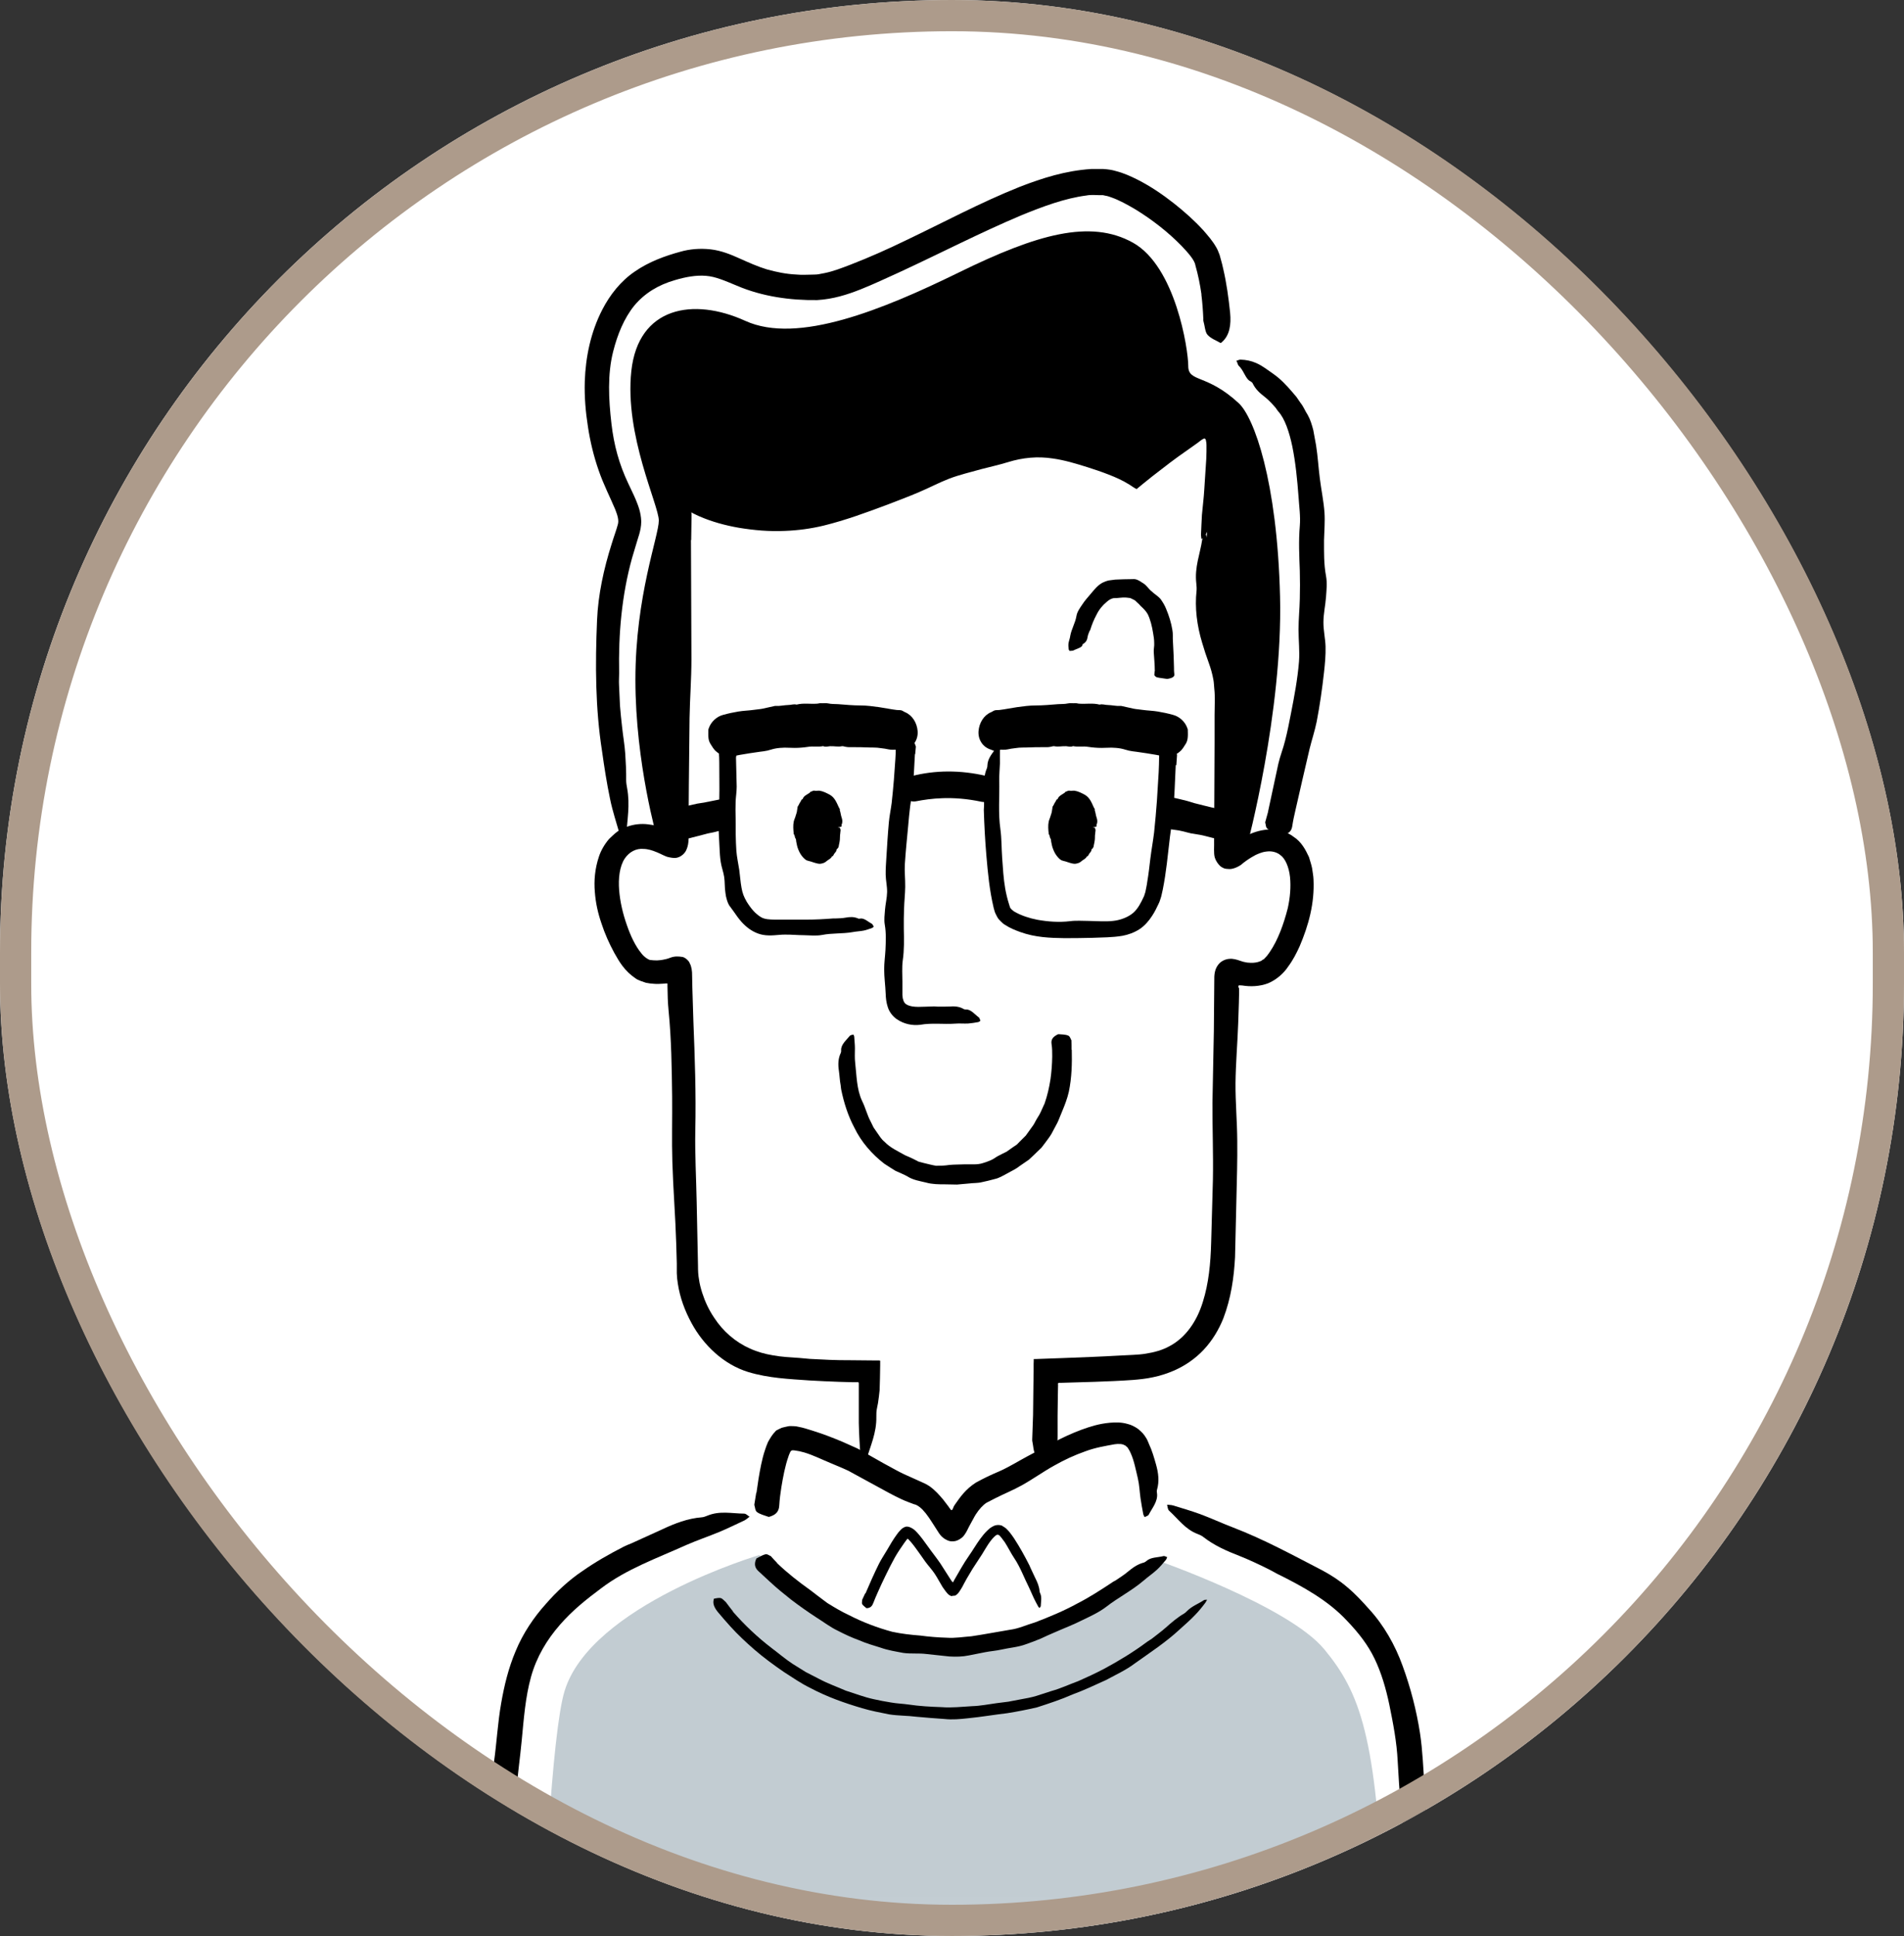
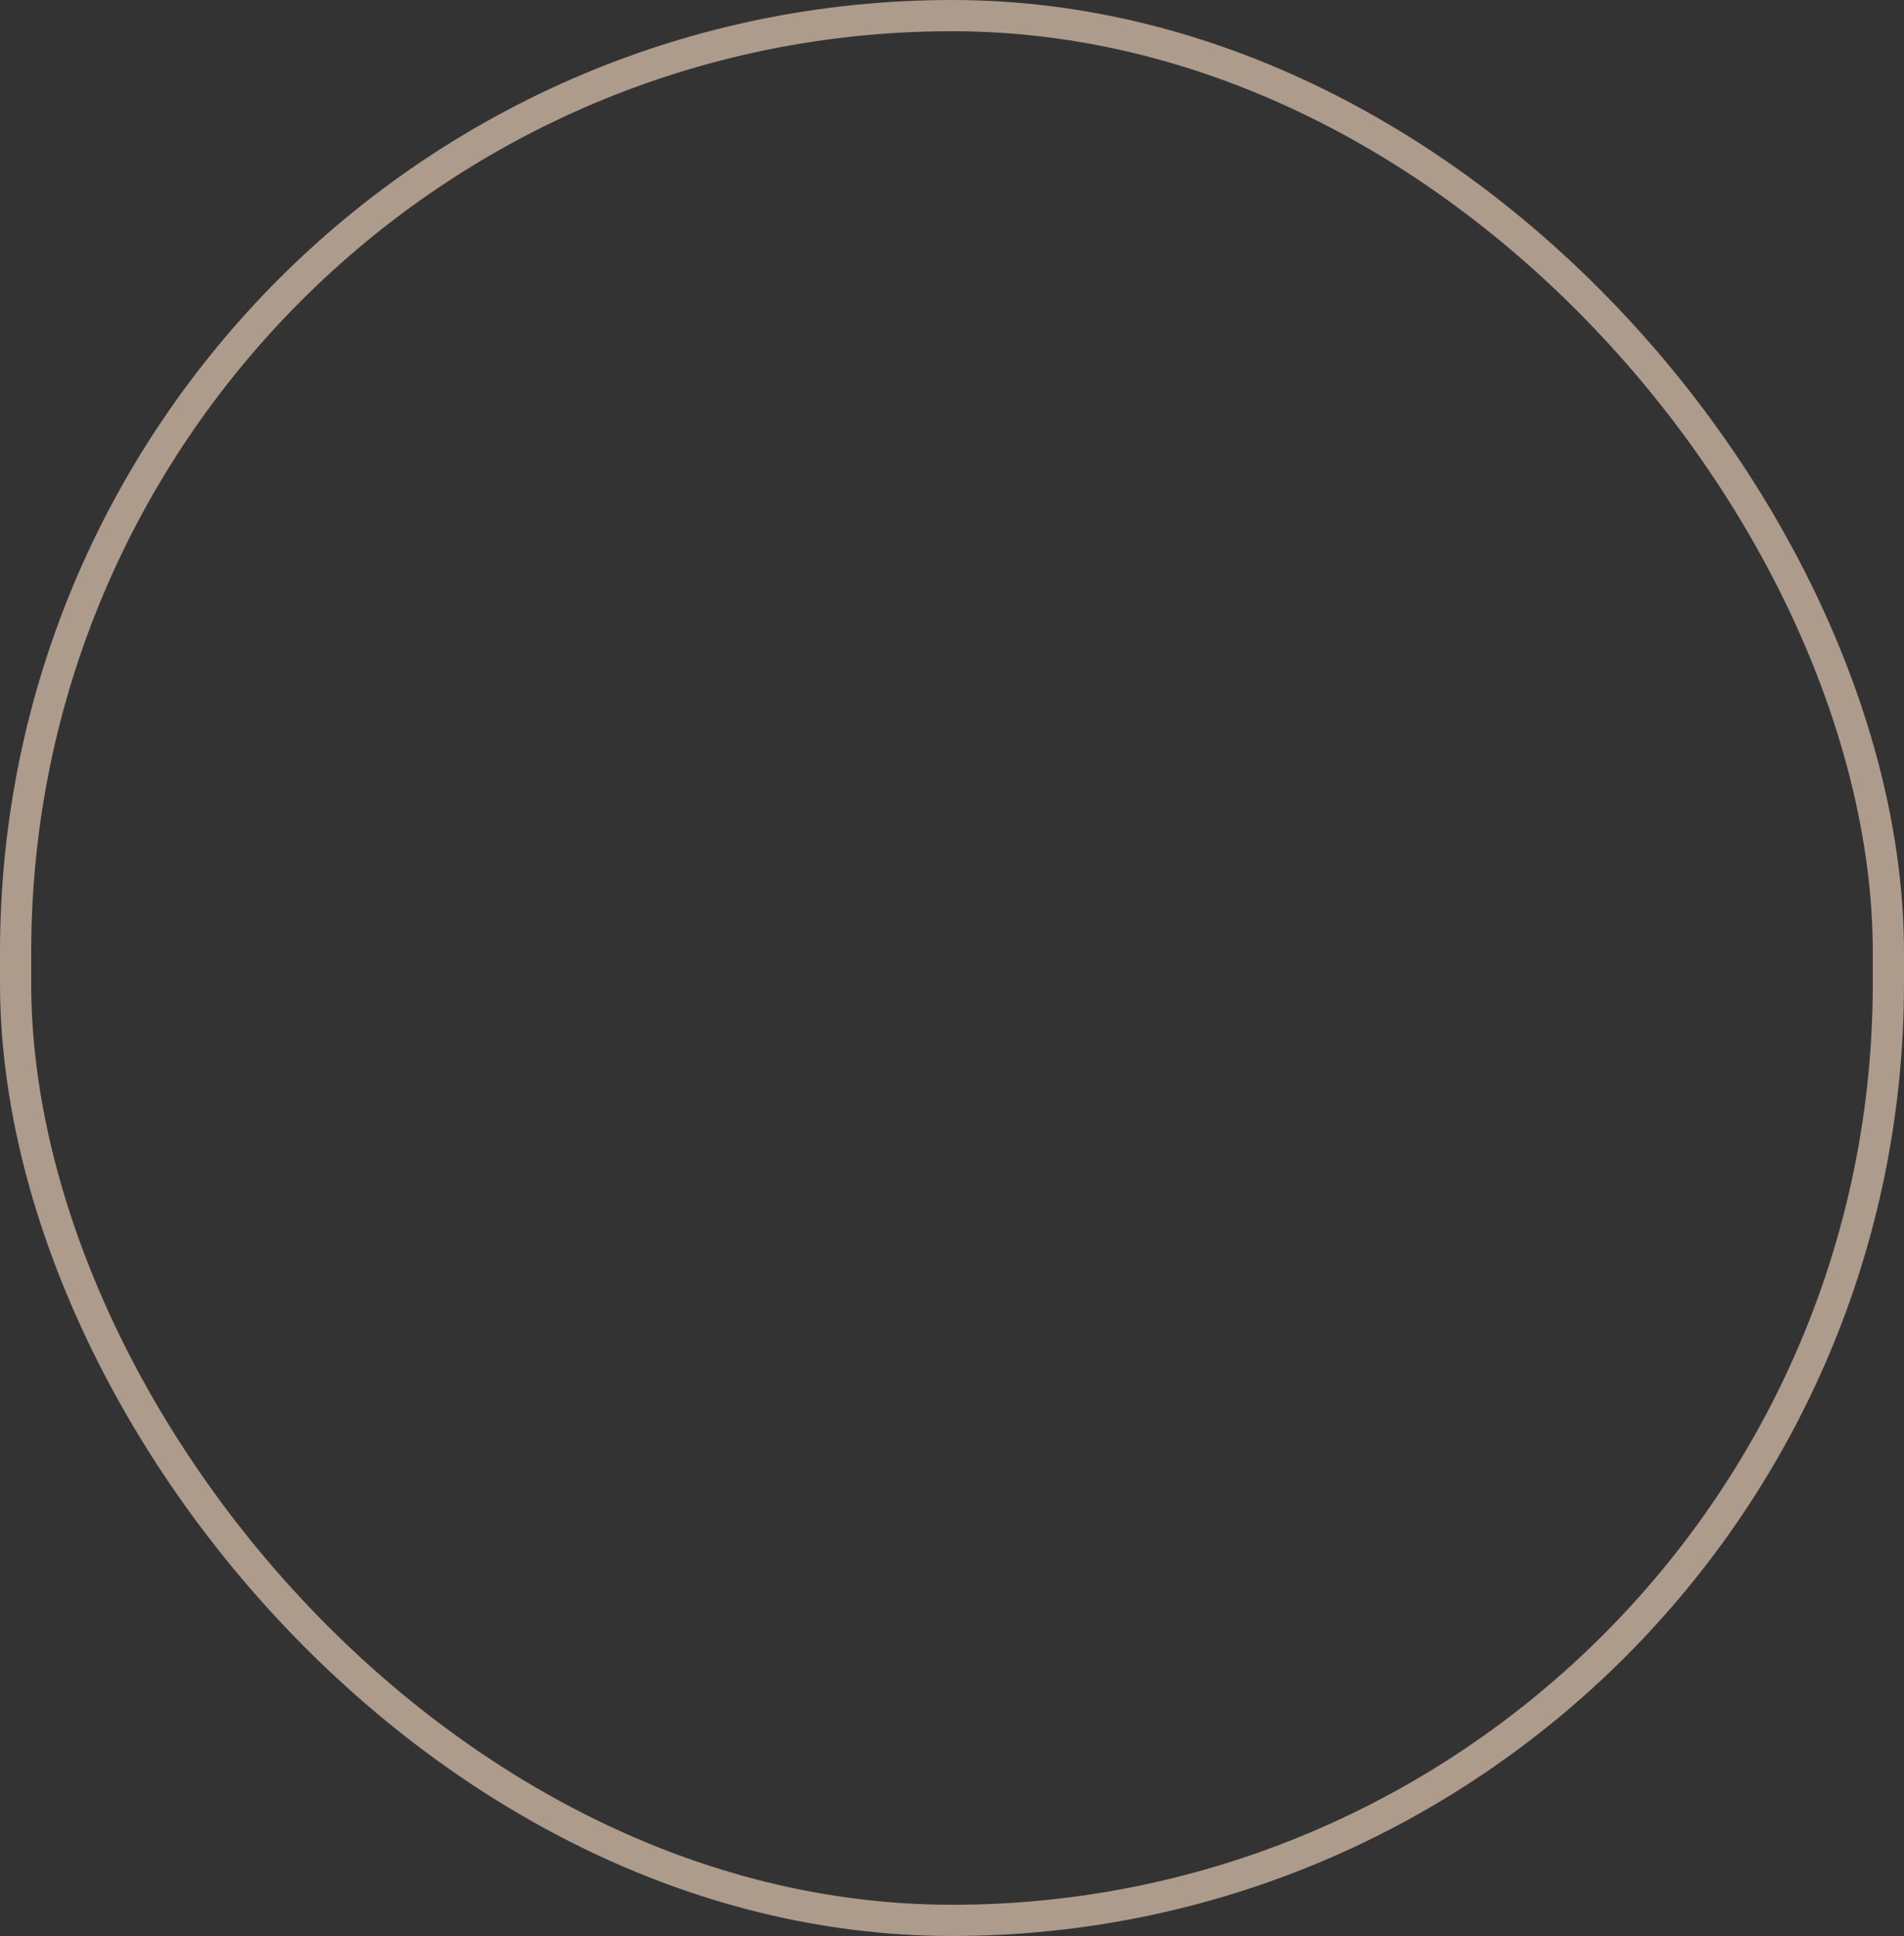
<svg xmlns="http://www.w3.org/2000/svg" width="61" height="62" viewBox="0 0 61 62" fill="none">
  <rect x="0" y="0" width="61" height="62" fill="#333333" stroke="none" />
  <g clip-path="url(#clip0_119_665)">
    <rect width="61" height="62" rx="30.5" fill="white" />
    <mask id="mask0_119_665" style="mask-type:luminance" maskUnits="userSpaceOnUse" x="0" y="0" width="61" height="62">
      <path d="M61 0H0V61.963H61V0Z" fill="white" />
    </mask>
    <g mask="url(#mask0_119_665)">
      <path d="M37.327 48.337C39.343 49.121 42.086 50.126 43.311 51.359C44.592 52.646 45.064 53.62 45.334 57.921C45.566 61.636 45.926 75.996 45.926 75.996H15.557C15.557 75.996 15.917 61.636 16.149 57.921C16.419 53.616 16.891 52.646 18.173 51.359C19.36 50.164 21.961 49.186 23.954 48.417L24.621 48.269C24.689 47.667 24.865 46.389 25.142 46.156C25.505 45.856 27.368 46.693 27.368 46.693C27.368 46.693 29.009 47.561 29.503 47.835C29.807 48.002 30.249 48.63 30.425 48.904C30.462 48.962 30.545 48.958 30.575 48.897C30.725 48.619 31.111 48.041 31.459 47.843C32.078 47.492 34.011 46.537 34.011 46.537C34.011 46.537 35.798 45.597 36.278 46.217C36.615 46.651 36.739 47.637 36.784 48.185L37.327 48.334V48.337Z" fill="white" />
      <path d="M41.962 20.671C42.033 18.456 42.363 14.033 41.344 12.853C40.328 11.673 39.605 11.711 39.605 11.711L39.017 11.62L39.058 10.98C39.058 10.98 39.137 9.614 38.732 8.267C38.537 7.62 36.518 5.888 35.36 5.816C33.037 5.667 28.211 9.226 26.187 9.226C23.182 9.226 23.587 7.989 21.391 8.602C18.922 9.291 18.948 12.358 19.192 13.98C19.435 15.601 20.162 16.225 20.065 16.815C19.967 17.405 18.42 20.34 20.113 26.932L20.128 26.989C20.091 27.008 20.054 27.031 20.016 27.058C18.907 27.838 19.821 30.951 20.758 31.092C21.106 31.145 21.421 31.084 21.661 30.978C21.728 30.947 21.8 30.997 21.803 31.073C21.856 34.087 21.818 37.802 21.919 40.74C21.953 41.757 22.706 43.599 24.782 43.892C25.4 43.979 26.341 44.021 27.735 44.033L27.753 46.925C27.753 46.925 29.706 48.737 30.474 48.737C31.242 48.737 33.479 46.914 33.479 46.914L33.524 46.838L33.565 43.975C35.15 43.93 36.304 43.861 36.667 43.797C38.028 43.553 39.024 42.632 39.103 40.162C39.155 38.499 39.219 34.693 39.272 31.248C39.272 31.138 39.384 31.065 39.485 31.107C39.766 31.225 40.182 31.328 40.568 31.164C41.493 30.772 42.352 27.609 41.156 26.97C41.078 26.928 40.995 26.898 40.916 26.875L40.954 26.734C40.954 26.734 41.894 22.89 41.966 20.675L41.962 20.671Z" fill="white" />
      <path d="M39.294 27.408V21.729C39.294 21.729 38.59 19.715 38.59 18.376C38.59 17.036 39.073 14.17 38.897 13.77C38.721 13.367 36.342 15.38 36.342 15.38C36.342 15.38 34.58 13.995 31.939 14.573C29.297 15.156 27.053 16.633 25.071 16.674C23.089 16.72 21.68 15.78 21.68 15.78V27.05L21.061 26.871C21.061 26.871 20.357 24.454 20.357 21.771C20.357 19.087 21.107 17.165 21.107 16.671C21.107 16.176 20.005 13.942 20.226 11.886C20.447 9.827 22.208 9.515 23.879 10.276C25.554 11.038 28.282 9.919 30.747 8.712C33.213 7.506 34.929 7.011 36.297 7.772C37.66 8.533 38.069 11.182 38.069 11.719C38.069 12.256 38.653 11.955 39.688 12.914C40.175 13.367 40.92 15.396 41.01 19.107C41.1 22.817 39.953 27.088 39.953 27.088L39.294 27.4V27.408Z" fill="black" />
      <path d="M16.94 75.962C16.94 75.962 17.281 56.817 18.086 54.161C18.922 51.397 24.329 49.799 24.329 49.799C24.329 49.799 26.749 52.794 30.624 52.794C34.101 52.794 37.065 49.966 37.065 49.966C37.065 49.966 41.28 51.432 42.426 52.817C43.573 54.203 44.101 55.611 44.319 61.114C44.54 66.614 44.626 75.962 44.626 75.962H16.94Z" fill="#C2CCD2" />
      <path d="M29.312 24.157C29.29 24.53 29.275 24.903 29.245 25.276C29.23 25.459 29.181 25.642 29.159 25.824C29.132 26.037 29.114 26.247 29.095 26.46C29.057 26.863 29.016 27.263 28.99 27.666C28.975 27.91 29.005 28.157 29.001 28.405C28.997 28.637 28.971 28.869 28.964 29.098C28.956 29.311 28.953 29.528 28.956 29.741C28.964 30.083 28.971 30.422 28.922 30.761C28.893 30.985 28.911 31.214 28.911 31.438V31.727V31.864L28.922 31.967C28.953 32.097 28.99 32.142 29.069 32.184C29.144 32.222 29.271 32.245 29.421 32.245C29.567 32.245 29.743 32.234 29.934 32.23C29.968 32.23 30.002 32.237 30.035 32.237C30.159 32.237 30.286 32.241 30.41 32.234C30.571 32.222 30.729 32.226 30.882 32.318C30.905 32.329 30.927 32.329 30.95 32.329C31.103 32.321 31.227 32.485 31.362 32.584C31.384 32.599 31.395 32.656 31.41 32.694C31.388 32.706 31.366 32.725 31.343 32.732C31.234 32.751 31.13 32.77 31.021 32.778C30.882 32.786 30.744 32.77 30.605 32.782C30.223 32.809 29.863 32.751 29.473 32.82C29.241 32.846 28.971 32.805 28.728 32.637C28.597 32.546 28.488 32.401 28.443 32.253C28.394 32.108 28.379 31.956 28.375 31.823C28.364 31.552 28.327 31.301 28.327 31.039C28.327 30.833 28.357 30.628 28.368 30.422C28.379 30.152 28.394 29.885 28.346 29.611C28.319 29.455 28.342 29.299 28.353 29.139C28.368 28.949 28.417 28.759 28.421 28.569C28.424 28.386 28.379 28.199 28.375 28.013C28.372 27.826 28.387 27.64 28.398 27.453C28.421 27.08 28.443 26.711 28.477 26.338C28.495 26.133 28.54 25.927 28.567 25.718C28.597 25.47 28.615 25.223 28.638 24.976C28.653 24.751 28.672 24.526 28.686 24.302C28.694 24.176 28.701 24.051 28.698 23.925C28.698 23.822 28.743 23.738 28.904 23.689C28.919 23.685 28.945 23.674 28.96 23.678C29.065 23.704 29.181 23.723 29.264 23.769C29.316 23.796 29.32 23.86 29.342 23.906C29.342 23.91 29.342 23.914 29.342 23.921L29.32 24.153H29.312V24.157Z" fill="black" />
      <path d="M26.828 26.506C26.817 27.057 26.524 27.495 26.18 27.488C25.835 27.48 25.565 27.027 25.58 26.475C25.591 25.923 25.884 25.485 26.229 25.493C26.573 25.501 26.843 25.954 26.828 26.506Z" fill="black" />
      <path d="M26.854 26.506C26.817 26.498 26.779 26.487 26.742 26.479C26.689 26.468 26.678 26.452 26.689 26.437C26.697 26.426 26.708 26.414 26.712 26.403C26.719 26.365 26.719 26.327 26.712 26.289C26.712 26.281 26.704 26.277 26.697 26.27C26.693 26.262 26.682 26.258 26.686 26.247C26.712 26.178 26.686 26.117 26.671 26.056C26.659 26.015 26.633 25.977 26.614 25.935C26.607 25.912 26.618 25.881 26.603 25.862C26.543 25.802 26.509 25.721 26.45 25.668C26.431 25.653 26.412 25.638 26.393 25.623C26.375 25.607 26.356 25.596 26.33 25.604C26.311 25.607 26.3 25.588 26.281 25.577C26.247 25.558 26.202 25.55 26.165 25.577C26.139 25.596 26.109 25.6 26.071 25.596C26.056 25.596 26.049 25.615 26.037 25.619C26 25.634 25.959 25.653 25.936 25.691C25.91 25.733 25.872 25.767 25.854 25.817C25.843 25.851 25.82 25.881 25.813 25.916C25.798 25.957 25.798 26.003 25.786 26.045C25.786 26.06 25.775 26.072 25.764 26.087C25.749 26.106 25.741 26.125 25.749 26.152C25.756 26.178 25.73 26.197 25.723 26.22C25.723 26.22 25.711 26.224 25.715 26.232C25.749 26.277 25.685 26.304 25.678 26.346C25.67 26.372 25.644 26.399 25.655 26.426C25.666 26.448 25.663 26.471 25.666 26.49C25.666 26.506 25.666 26.521 25.648 26.54C25.629 26.555 25.629 26.574 25.648 26.589C25.666 26.605 25.659 26.62 25.666 26.635C25.67 26.65 25.681 26.669 25.689 26.684C25.689 26.688 25.696 26.696 25.696 26.7C25.708 26.753 25.719 26.806 25.734 26.856C25.741 26.875 25.764 26.89 25.76 26.909C25.76 26.928 25.753 26.951 25.76 26.97C25.764 26.981 25.768 26.993 25.775 27C25.798 27.027 25.813 27.054 25.794 27.103C25.794 27.111 25.798 27.115 25.801 27.118C25.801 27.137 25.801 27.156 25.805 27.175C25.805 27.183 25.805 27.187 25.816 27.191C25.846 27.202 25.846 27.225 25.858 27.252C25.865 27.286 25.895 27.305 25.925 27.316C26.004 27.347 26.06 27.381 26.131 27.404C26.157 27.411 26.187 27.419 26.213 27.415C26.229 27.415 26.24 27.404 26.251 27.396C26.266 27.385 26.292 27.404 26.311 27.4C26.348 27.4 26.386 27.385 26.405 27.351C26.427 27.309 26.457 27.286 26.483 27.255C26.502 27.229 26.54 27.217 26.543 27.183C26.558 27.118 26.611 27.076 26.629 27.016C26.644 26.966 26.663 26.917 26.667 26.867C26.667 26.84 26.656 26.81 26.652 26.783C26.652 26.78 26.652 26.772 26.652 26.768C26.659 26.742 26.644 26.707 26.637 26.681C26.629 26.646 26.633 26.616 26.637 26.585C26.637 26.567 26.667 26.551 26.712 26.536C26.746 26.525 26.776 26.513 26.805 26.498C26.903 26.502 26.903 26.502 26.914 26.525C26.933 26.563 26.933 26.601 26.925 26.635C26.918 26.658 26.925 26.684 26.918 26.707C26.907 26.768 26.914 26.829 26.907 26.894C26.903 26.943 26.892 26.993 26.881 27.042C26.873 27.069 26.873 27.096 26.866 27.122C26.858 27.137 26.851 27.153 26.839 27.168C26.828 27.183 26.802 27.191 26.802 27.21C26.802 27.274 26.746 27.305 26.719 27.354C26.704 27.385 26.693 27.423 26.652 27.427C26.622 27.503 26.54 27.526 26.48 27.579C26.427 27.632 26.348 27.655 26.273 27.663C26.213 27.663 26.157 27.647 26.105 27.632C26.041 27.613 26.022 27.605 25.966 27.587C25.921 27.575 25.876 27.567 25.835 27.549C25.801 27.526 25.764 27.499 25.738 27.468C25.666 27.392 25.618 27.309 25.58 27.217C25.543 27.13 25.524 27.038 25.509 26.951C25.502 26.917 25.509 26.879 25.487 26.852C25.453 26.81 25.475 26.757 25.43 26.715C25.43 26.715 25.43 26.707 25.43 26.703C25.415 26.57 25.404 26.437 25.43 26.308C25.445 26.243 25.479 26.182 25.494 26.117C25.505 26.079 25.52 26.045 25.528 26.007C25.535 25.965 25.547 25.897 25.554 25.84C25.554 25.84 25.554 25.832 25.558 25.828C25.595 25.782 25.607 25.725 25.644 25.68C25.666 25.653 25.666 25.6 25.715 25.592C25.745 25.489 25.85 25.451 25.933 25.394C25.951 25.383 25.959 25.356 25.981 25.352C26.022 25.345 26.052 25.311 26.097 25.322C26.154 25.333 26.202 25.318 26.255 25.322C26.378 25.341 26.483 25.398 26.584 25.451C26.749 25.543 26.809 25.718 26.877 25.862C26.884 25.881 26.899 25.893 26.907 25.912C26.91 25.923 26.899 25.942 26.907 25.954C26.933 26.026 26.937 26.106 26.963 26.178C26.989 26.251 27 26.331 26.963 26.41C26.955 26.422 26.963 26.437 26.963 26.448C26.97 26.471 26.955 26.479 26.851 26.494L26.854 26.506Z" fill="black" />
      <path d="M34.996 26.506C34.985 27.057 34.693 27.495 34.348 27.488C34.003 27.48 33.734 27.027 33.749 26.475C33.76 25.923 34.052 25.485 34.397 25.493C34.742 25.501 35.011 25.954 34.996 26.506Z" fill="black" />
      <path d="M35.023 26.506C34.985 26.498 34.944 26.487 34.91 26.479C34.858 26.468 34.846 26.452 34.858 26.437C34.865 26.426 34.876 26.414 34.88 26.403C34.888 26.365 34.888 26.327 34.88 26.289C34.88 26.281 34.873 26.277 34.865 26.27C34.861 26.262 34.85 26.258 34.854 26.247C34.88 26.178 34.854 26.117 34.839 26.056C34.828 26.015 34.801 25.977 34.783 25.935C34.775 25.912 34.786 25.881 34.772 25.862C34.712 25.802 34.678 25.721 34.618 25.668C34.599 25.653 34.58 25.638 34.562 25.623C34.543 25.607 34.524 25.596 34.498 25.604C34.479 25.607 34.468 25.588 34.449 25.577C34.416 25.558 34.371 25.55 34.333 25.577C34.307 25.596 34.277 25.6 34.239 25.596C34.224 25.596 34.217 25.615 34.206 25.619C34.168 25.634 34.127 25.653 34.105 25.691C34.078 25.733 34.041 25.767 34.022 25.817C34.011 25.851 33.988 25.881 33.981 25.916C33.966 25.957 33.966 26.003 33.955 26.045C33.955 26.06 33.943 26.072 33.932 26.087C33.917 26.106 33.91 26.125 33.917 26.152C33.921 26.178 33.898 26.197 33.891 26.22C33.891 26.22 33.88 26.224 33.883 26.232C33.917 26.277 33.853 26.304 33.846 26.346C33.839 26.372 33.812 26.399 33.824 26.426C33.835 26.448 33.831 26.471 33.835 26.49C33.835 26.506 33.835 26.521 33.816 26.54C33.797 26.555 33.797 26.574 33.816 26.589C33.835 26.605 33.827 26.62 33.835 26.635C33.839 26.65 33.85 26.669 33.857 26.684C33.857 26.688 33.865 26.696 33.865 26.7C33.876 26.753 33.887 26.806 33.902 26.856C33.91 26.875 33.932 26.89 33.928 26.909C33.928 26.928 33.921 26.951 33.928 26.97C33.932 26.981 33.936 26.993 33.943 27C33.966 27.027 33.981 27.054 33.962 27.103C33.962 27.111 33.966 27.115 33.97 27.118C33.97 27.137 33.97 27.156 33.973 27.175C33.973 27.183 33.973 27.187 33.985 27.191C34.015 27.202 34.015 27.225 34.026 27.252C34.033 27.286 34.063 27.305 34.093 27.316C34.172 27.347 34.228 27.381 34.299 27.404C34.326 27.411 34.356 27.419 34.382 27.415C34.397 27.415 34.408 27.404 34.419 27.396C34.434 27.385 34.461 27.404 34.479 27.4C34.517 27.4 34.554 27.385 34.573 27.351C34.595 27.309 34.625 27.286 34.652 27.255C34.67 27.229 34.708 27.217 34.712 27.183C34.727 27.118 34.779 27.076 34.798 27.016C34.813 26.966 34.831 26.917 34.835 26.867C34.835 26.84 34.824 26.81 34.82 26.783C34.82 26.78 34.82 26.772 34.82 26.768C34.828 26.742 34.813 26.707 34.805 26.681C34.798 26.646 34.801 26.616 34.805 26.585C34.805 26.567 34.835 26.551 34.88 26.536C34.914 26.525 34.944 26.513 34.974 26.498C35.071 26.502 35.071 26.502 35.083 26.525C35.101 26.563 35.101 26.601 35.094 26.635C35.086 26.658 35.094 26.684 35.086 26.707C35.075 26.768 35.083 26.829 35.075 26.894C35.071 26.943 35.06 26.993 35.049 27.042C35.041 27.069 35.041 27.096 35.034 27.122C35.026 27.137 35.019 27.153 35.008 27.168C34.996 27.183 34.97 27.191 34.97 27.21C34.97 27.274 34.914 27.305 34.888 27.354C34.873 27.385 34.861 27.423 34.82 27.427C34.79 27.503 34.708 27.526 34.648 27.579C34.595 27.632 34.517 27.655 34.442 27.663C34.382 27.663 34.326 27.647 34.273 27.632C34.209 27.613 34.191 27.605 34.135 27.587C34.09 27.575 34.045 27.567 34.003 27.549C33.966 27.526 33.932 27.499 33.906 27.468C33.835 27.392 33.786 27.309 33.749 27.217C33.711 27.13 33.692 27.038 33.677 26.951C33.67 26.917 33.677 26.879 33.655 26.852C33.621 26.81 33.644 26.757 33.599 26.715C33.599 26.715 33.599 26.707 33.599 26.703C33.584 26.57 33.572 26.437 33.599 26.308C33.614 26.243 33.647 26.182 33.662 26.117C33.674 26.079 33.689 26.045 33.696 26.007C33.704 25.965 33.715 25.897 33.722 25.84C33.722 25.84 33.722 25.832 33.726 25.828C33.764 25.782 33.775 25.725 33.812 25.68C33.835 25.653 33.835 25.6 33.883 25.592C33.913 25.493 34.018 25.451 34.101 25.394C34.12 25.383 34.127 25.356 34.15 25.352C34.191 25.345 34.221 25.311 34.266 25.322C34.322 25.333 34.371 25.318 34.423 25.322C34.547 25.341 34.652 25.398 34.753 25.451C34.918 25.543 34.978 25.718 35.045 25.862C35.053 25.881 35.068 25.893 35.075 25.912C35.079 25.923 35.068 25.942 35.075 25.954C35.101 26.026 35.105 26.106 35.131 26.178C35.157 26.251 35.169 26.331 35.131 26.41C35.124 26.422 35.131 26.437 35.131 26.448C35.139 26.471 35.124 26.479 35.019 26.494L35.023 26.506Z" fill="black" />
      <path d="M36.997 21.478C36.997 21.28 36.975 21.082 36.964 20.888C36.956 20.793 36.986 20.69 36.978 20.595C36.978 20.48 36.96 20.37 36.941 20.264C36.907 20.054 36.858 19.852 36.772 19.67C36.712 19.563 36.623 19.48 36.544 19.407C36.51 19.365 36.476 19.331 36.439 19.301C36.401 19.27 36.371 19.224 36.327 19.209C36.289 19.19 36.248 19.171 36.21 19.152C36.165 19.145 36.124 19.141 36.079 19.137C35.941 19.126 35.806 19.16 35.675 19.156C35.588 19.171 35.513 19.224 35.446 19.285C35.322 19.388 35.21 19.521 35.127 19.693C35.049 19.837 34.981 20.001 34.929 20.172C34.925 20.188 34.91 20.203 34.903 20.218C34.876 20.279 34.854 20.34 34.843 20.404C34.831 20.488 34.801 20.564 34.697 20.625C34.682 20.633 34.678 20.648 34.678 20.659C34.667 20.739 34.494 20.774 34.382 20.834C34.363 20.842 34.307 20.842 34.269 20.846C34.258 20.831 34.243 20.816 34.239 20.8C34.232 20.736 34.224 20.667 34.232 20.606C34.243 20.526 34.277 20.45 34.288 20.366C34.326 20.146 34.449 19.955 34.487 19.727C34.509 19.594 34.592 19.48 34.67 19.365C34.749 19.24 34.854 19.126 34.951 19.011C35.053 18.89 35.165 18.745 35.322 18.661C35.386 18.631 35.453 18.604 35.521 18.589C35.592 18.581 35.663 18.57 35.731 18.562C35.911 18.551 36.079 18.551 36.282 18.547C36.401 18.532 36.503 18.596 36.596 18.661C36.724 18.726 36.791 18.855 36.892 18.935C36.978 19.019 37.098 19.087 37.181 19.183C37.252 19.282 37.319 19.392 37.361 19.502C37.454 19.723 37.522 19.944 37.559 20.168C37.585 20.294 37.567 20.42 37.578 20.545C37.585 20.701 37.593 20.838 37.6 20.983C37.604 21.116 37.608 21.246 37.612 21.375C37.612 21.447 37.612 21.52 37.623 21.596C37.63 21.657 37.589 21.706 37.428 21.737C37.413 21.737 37.387 21.744 37.376 21.74C37.271 21.721 37.154 21.714 37.068 21.691C37.012 21.676 37.008 21.645 36.982 21.622C36.982 21.622 36.982 21.619 36.982 21.615L36.993 21.493H37.001L36.997 21.478Z" fill="black" />
      <path d="M33.097 45.327L33.108 44.367L33.115 43.911V43.682L33.119 43.568C33.123 43.553 33.108 43.519 33.13 43.523H33.187L34.045 43.492C34.655 43.469 35.262 43.447 35.866 43.412C36.158 43.393 36.465 43.393 36.709 43.351C36.975 43.309 37.23 43.241 37.454 43.119C37.983 42.845 38.346 42.316 38.537 41.692C38.724 41.098 38.785 40.462 38.803 39.789C38.822 39.115 38.841 38.445 38.859 37.775C38.874 36.961 38.841 36.143 38.844 35.324C38.859 34.552 38.874 33.783 38.889 33.014C38.893 32.435 38.901 31.861 38.904 31.282C38.912 31.103 38.957 30.985 39.039 30.883C39.133 30.765 39.283 30.711 39.395 30.707C39.493 30.696 39.616 30.727 39.74 30.772C39.804 30.795 39.86 30.81 39.912 30.818C39.953 30.826 39.968 30.829 39.998 30.829C40.103 30.841 40.197 30.833 40.283 30.814C40.328 30.803 40.366 30.787 40.407 30.772C40.433 30.749 40.459 30.73 40.489 30.719C40.523 30.685 40.553 30.65 40.587 30.616C40.62 30.578 40.65 30.529 40.684 30.483C40.946 30.099 41.13 29.585 41.257 29.086C41.332 28.751 41.362 28.401 41.329 28.085C41.295 27.765 41.175 27.491 41.021 27.385C40.976 27.343 40.894 27.301 40.815 27.282C40.737 27.263 40.658 27.259 40.572 27.271C40.486 27.278 40.396 27.309 40.302 27.347C40.264 27.354 39.965 27.514 39.759 27.697C39.601 27.803 39.448 27.841 39.365 27.83C39.313 27.83 39.286 27.823 39.249 27.819C39.208 27.811 39.118 27.762 39.088 27.731C39.032 27.674 38.964 27.598 38.919 27.461C38.878 27.32 38.904 27.103 38.897 26.92L38.904 25.569L38.912 23.792V22.905L38.919 22.46C38.919 22.307 38.919 22.197 38.904 22.068C38.893 21.969 38.893 21.866 38.874 21.767C38.841 21.584 38.792 21.409 38.728 21.234C38.65 21.021 38.578 20.804 38.515 20.587C38.346 20.031 38.275 19.46 38.335 18.92C38.342 18.844 38.335 18.764 38.327 18.684C38.267 18.159 38.447 17.748 38.515 17.287C38.526 17.215 38.59 17.169 38.631 17.112C38.657 17.188 38.691 17.261 38.706 17.337C38.773 17.698 38.829 18.064 38.867 18.421C38.916 18.882 38.946 19.343 39.039 19.788C39.103 20.088 39.174 20.385 39.268 20.678C39.358 20.953 39.493 21.284 39.545 21.615C39.609 21.942 39.616 22.3 39.609 22.608C39.609 22.924 39.612 23.244 39.627 23.56C39.661 24.302 39.62 25.052 39.609 25.801L39.59 26.703C39.59 26.787 39.571 26.882 39.597 26.962C39.639 26.993 39.669 26.932 39.703 26.913C39.736 26.886 39.77 26.86 39.807 26.837L39.875 26.795C39.901 26.78 39.908 26.772 39.98 26.741C40.193 26.639 40.437 26.567 40.699 26.563C40.961 26.57 41.224 26.627 41.449 26.802C41.692 26.959 41.827 27.21 41.936 27.446C41.969 27.564 42.014 27.685 42.037 27.807C42.052 27.925 42.078 28.047 42.082 28.165C42.119 28.926 41.924 29.634 41.636 30.308C41.535 30.529 41.426 30.745 41.272 30.951C41.141 31.153 40.909 31.373 40.624 31.491C40.351 31.594 40.058 31.602 39.8 31.56C39.732 31.552 39.736 31.56 39.706 31.556C39.688 31.552 39.669 31.572 39.676 31.602L39.691 31.648C39.703 31.587 39.699 31.918 39.691 32.116C39.684 32.337 39.676 32.557 39.669 32.778C39.646 33.417 39.59 34.053 39.583 34.689C39.579 35.301 39.635 35.914 39.639 36.531C39.646 37.155 39.627 37.775 39.612 38.4L39.568 40.261C39.534 40.908 39.44 41.574 39.193 42.221C39.05 42.579 38.841 42.929 38.567 43.222C38.294 43.515 37.953 43.747 37.597 43.899C37.383 43.991 37.166 44.059 36.945 44.105C36.727 44.154 36.491 44.177 36.293 44.193C35.877 44.223 35.468 44.238 35.06 44.253L34.011 44.284C33.962 44.291 33.876 44.261 33.898 44.341L33.891 44.71C33.883 45.129 33.88 45.547 33.883 45.966C33.887 46.309 33.835 46.594 33.629 46.781C33.606 46.8 33.576 46.834 33.561 46.822C33.43 46.75 33.28 46.705 33.175 46.579C33.108 46.495 33.104 46.29 33.07 46.137C33.07 46.122 33.07 46.107 33.07 46.092L33.097 45.319H33.104L33.097 45.327Z" fill="black" />
      <path d="M22.137 17.302C22.144 18.574 22.148 19.845 22.152 21.116C22.152 21.74 22.103 22.368 22.092 22.992C22.084 23.72 22.077 24.439 22.069 25.162L22.062 26.194V26.837C22.062 26.985 22.036 27.114 21.994 27.206C21.961 27.297 21.867 27.4 21.755 27.446C21.639 27.495 21.549 27.476 21.432 27.453C21.316 27.434 21.181 27.347 21.054 27.297C20.975 27.267 20.964 27.263 20.927 27.248C20.893 27.236 20.859 27.225 20.825 27.217C20.758 27.202 20.694 27.187 20.631 27.187C20.38 27.16 20.159 27.286 20.02 27.488C19.848 27.742 19.806 28.135 19.836 28.508C19.866 28.884 19.956 29.265 20.084 29.627C20.2 29.965 20.357 30.304 20.556 30.54C20.653 30.662 20.762 30.723 20.818 30.742C20.893 30.753 20.972 30.757 21.05 30.757C21.14 30.749 21.159 30.757 21.354 30.711C21.387 30.704 21.425 30.688 21.459 30.677C21.62 30.612 21.751 30.631 21.841 30.643C21.931 30.643 22.073 30.765 22.099 30.852C22.152 30.944 22.178 31.096 22.174 31.256L22.182 31.651L22.215 32.713C22.261 33.87 22.302 35.027 22.276 36.188C22.261 36.957 22.305 37.73 22.32 38.498L22.362 40.523C22.362 40.706 22.369 40.836 22.395 40.976C22.414 41.117 22.452 41.262 22.497 41.403C22.587 41.684 22.714 41.955 22.879 42.198C23.163 42.636 23.564 42.982 24.029 43.188C24.261 43.294 24.509 43.363 24.767 43.405C25.026 43.454 25.322 43.469 25.607 43.488C25.719 43.5 25.835 43.511 25.948 43.519C26.367 43.542 26.791 43.564 27.214 43.561C27.461 43.561 27.705 43.564 27.952 43.568H28.151C28.151 43.568 28.184 43.568 28.199 43.576V43.625V43.728C28.199 43.865 28.196 43.998 28.192 44.135C28.188 44.261 28.184 44.39 28.181 44.52C28.173 44.584 28.166 44.653 28.158 44.725C28.143 44.862 28.121 44.995 28.091 45.129C28.076 45.201 28.076 45.285 28.076 45.365C28.087 45.898 27.881 46.309 27.753 46.765C27.735 46.838 27.664 46.872 27.615 46.925C27.6 46.849 27.574 46.769 27.57 46.689C27.547 46.32 27.521 45.947 27.514 45.578V44.862V44.505V44.322C27.514 44.322 27.514 44.276 27.503 44.265H27.442H27.311L26.888 44.253C26.57 44.242 26.247 44.227 25.925 44.208C25.288 44.162 24.632 44.139 23.965 43.937C23.19 43.698 22.541 43.085 22.156 42.373C21.942 41.981 21.785 41.559 21.717 41.113C21.698 41.003 21.687 40.889 21.683 40.775V40.459L21.665 39.831C21.639 38.959 21.567 38.087 21.541 37.216C21.519 36.519 21.541 35.819 21.534 35.119C21.522 34.205 21.511 33.292 21.421 32.378C21.395 32.116 21.387 31.849 21.384 31.583C21.384 31.537 21.384 31.545 21.384 31.522C21.391 31.507 21.376 31.484 21.365 31.495C21.358 31.495 21.35 31.495 21.343 31.495C21.391 31.488 21.118 31.522 20.96 31.507C20.87 31.503 20.784 31.491 20.694 31.473C20.582 31.434 20.447 31.396 20.365 31.335C20.005 31.092 19.84 30.799 19.679 30.513C19.514 30.209 19.375 29.897 19.27 29.573C19.158 29.25 19.083 28.915 19.057 28.561C19.027 28.207 19.057 27.826 19.188 27.434C19.252 27.24 19.364 27.042 19.514 26.867C19.6 26.787 19.686 26.7 19.78 26.631C19.874 26.57 19.979 26.513 20.091 26.475C20.308 26.395 20.548 26.372 20.758 26.399C20.863 26.41 20.964 26.429 21.061 26.456C21.11 26.468 21.155 26.483 21.2 26.498L21.264 26.521C21.264 26.521 21.275 26.528 21.275 26.521L21.283 24.869C21.286 24.161 21.328 23.457 21.343 22.753C21.35 21.908 21.358 21.067 21.365 20.222V17.934C21.365 17.508 21.365 17.078 21.346 16.652C21.335 16.301 21.384 16.008 21.586 15.814C21.608 15.795 21.635 15.757 21.654 15.769C21.788 15.841 21.938 15.883 22.043 16.008C22.114 16.092 22.122 16.301 22.156 16.457C22.156 16.473 22.156 16.488 22.156 16.507L22.144 17.295H22.137V17.302Z" fill="black" />
      <path d="M34.337 33.615C34.348 34.065 34.337 34.514 34.243 34.963C34.194 35.18 34.112 35.393 34.026 35.598C33.973 35.716 33.932 35.842 33.876 35.956L33.692 36.302C33.632 36.409 33.55 36.508 33.479 36.607L33.366 36.755L33.231 36.885C33.142 36.968 33.055 37.06 32.962 37.14L32.658 37.349C32.542 37.444 32.403 37.501 32.272 37.578C32.141 37.646 32.01 37.73 31.864 37.76C31.729 37.798 31.594 37.829 31.456 37.859C31.321 37.893 31.182 37.882 31.043 37.901C30.916 37.912 30.788 37.924 30.661 37.935C30.534 37.935 30.406 37.928 30.279 37.928C30.077 37.928 29.87 37.928 29.664 37.87C29.462 37.821 29.252 37.791 29.069 37.673C28.945 37.604 28.814 37.555 28.686 37.494C28.567 37.418 28.443 37.345 28.327 37.265C27.933 36.961 27.592 36.569 27.375 36.12C27.165 35.728 27.034 35.305 26.948 34.883C26.94 34.841 26.94 34.799 26.933 34.757C26.903 34.605 26.899 34.449 26.877 34.297C26.847 34.102 26.847 33.905 26.937 33.718C26.948 33.691 26.952 33.665 26.948 33.634C26.94 33.448 27.116 33.311 27.229 33.17C27.248 33.147 27.304 33.143 27.341 33.132C27.353 33.159 27.368 33.181 27.368 33.208C27.375 33.33 27.39 33.448 27.39 33.57C27.39 33.726 27.379 33.878 27.398 34.034C27.446 34.449 27.442 34.879 27.622 35.263C27.731 35.48 27.784 35.72 27.9 35.929L27.986 36.105L28.095 36.264C28.169 36.371 28.237 36.485 28.338 36.565C28.525 36.763 28.776 36.87 29.001 36.999C29.099 37.037 29.192 37.083 29.286 37.128L29.428 37.201L29.582 37.242C29.717 37.273 29.852 37.311 29.99 37.334C30.133 37.334 30.275 37.33 30.418 37.307C30.579 37.292 30.74 37.296 30.905 37.288C31.103 37.281 31.309 37.311 31.497 37.246C31.587 37.22 31.677 37.185 31.763 37.147C31.849 37.109 31.92 37.045 32.002 37.007C32.081 36.961 32.167 36.927 32.246 36.885L32.467 36.729L32.58 36.653L32.673 36.557L32.864 36.367L33.025 36.143C33.082 36.07 33.134 35.994 33.175 35.907C33.224 35.812 33.288 35.728 33.333 35.633C33.378 35.53 33.426 35.431 33.468 35.336C33.554 35.088 33.614 34.83 33.655 34.563C33.689 34.323 33.707 34.08 33.711 33.836C33.711 33.699 33.711 33.562 33.689 33.429C33.674 33.319 33.704 33.227 33.857 33.143C33.872 33.136 33.895 33.12 33.91 33.12C34.015 33.128 34.138 33.128 34.224 33.166C34.281 33.189 34.296 33.265 34.326 33.319C34.326 33.322 34.326 33.33 34.326 33.334C34.326 33.429 34.333 33.52 34.329 33.615H34.322H34.337Z" fill="black" />
      <path d="M40.624 25.999C40.733 25.489 40.842 24.979 40.954 24.465C41.01 24.214 41.111 23.971 41.171 23.723C41.246 23.434 41.302 23.145 41.359 22.852C41.467 22.3 41.572 21.744 41.617 21.189C41.643 20.854 41.602 20.515 41.602 20.161C41.602 19.834 41.636 19.506 41.643 19.183C41.651 18.882 41.651 18.578 41.643 18.277C41.625 17.797 41.602 17.322 41.643 16.846C41.67 16.53 41.621 16.218 41.602 15.906C41.561 15.361 41.508 14.817 41.404 14.303C41.31 13.85 41.164 13.401 40.95 13.173C40.92 13.139 40.898 13.097 40.871 13.062C40.763 12.937 40.654 12.819 40.531 12.72C40.369 12.594 40.227 12.476 40.13 12.271C40.115 12.244 40.088 12.229 40.066 12.214C39.901 12.141 39.86 11.875 39.684 11.711C39.654 11.688 39.65 11.609 39.609 11.555C39.665 11.54 39.699 11.517 39.74 11.517C39.923 11.521 40.096 11.559 40.249 11.628C40.448 11.715 40.617 11.852 40.789 11.97C41.025 12.134 41.216 12.339 41.4 12.553L41.535 12.712L41.666 12.903C41.767 13.028 41.812 13.161 41.898 13.291C41.984 13.443 42.029 13.607 42.074 13.77C42.104 13.934 42.134 14.098 42.164 14.261C42.22 14.615 42.239 14.969 42.284 15.319C42.329 15.685 42.408 16.05 42.434 16.419C42.453 16.712 42.426 17.009 42.419 17.299C42.419 17.683 42.411 18.064 42.483 18.448C42.524 18.669 42.498 18.893 42.483 19.114C42.464 19.384 42.4 19.655 42.4 19.925C42.397 20.184 42.46 20.446 42.468 20.705C42.475 20.983 42.449 21.257 42.419 21.527C42.359 22.064 42.284 22.593 42.183 23.114C42.123 23.407 42.029 23.689 41.958 23.974C41.876 24.321 41.797 24.663 41.718 25.006C41.647 25.318 41.576 25.626 41.505 25.939C41.464 26.114 41.426 26.285 41.4 26.464C41.377 26.608 41.295 26.715 41.066 26.742C41.044 26.742 41.006 26.749 40.991 26.742C40.86 26.677 40.707 26.62 40.609 26.544C40.545 26.49 40.557 26.407 40.534 26.338C40.534 26.331 40.534 26.327 40.538 26.319L40.624 26.007H40.632L40.624 25.999Z" fill="black" />
      <path d="M22.317 15.875C22.886 16.199 23.564 16.343 24.243 16.408C24.58 16.442 24.921 16.477 25.247 16.465C25.633 16.431 26.019 16.362 26.405 16.256C27.139 16.066 27.866 15.807 28.585 15.529C29.024 15.357 29.447 15.152 29.889 14.981C30.305 14.817 30.732 14.68 31.163 14.547C31.564 14.421 31.969 14.311 32.389 14.227C33.052 14.075 33.79 14.105 34.438 14.299C34.873 14.425 35.304 14.554 35.719 14.737C35.899 14.817 36.079 14.908 36.255 15.007L36.364 15.072H36.375C36.375 15.072 36.386 15.072 36.398 15.061C36.671 14.832 36.99 14.577 37.289 14.345C37.477 14.2 37.664 14.056 37.859 13.919L38.009 13.816L38.192 13.694C38.29 13.626 38.387 13.588 38.485 13.55C38.586 13.496 38.668 13.5 38.758 13.485C38.792 13.504 38.837 13.489 38.859 13.538C38.897 13.561 38.934 13.572 38.961 13.599C39.02 13.641 39.054 13.725 39.084 13.812C39.107 13.907 39.122 14.01 39.129 14.12C39.129 14.174 39.137 14.231 39.137 14.28V14.372C39.137 14.444 39.129 14.513 39.125 14.585C39.114 14.84 39.099 15.087 39.088 15.342C39.073 15.666 39.039 15.978 38.931 16.279C38.916 16.32 38.912 16.366 38.908 16.412C38.882 16.716 38.713 16.937 38.597 17.184C38.578 17.223 38.526 17.238 38.492 17.264C38.489 17.219 38.477 17.173 38.477 17.127C38.489 16.914 38.492 16.705 38.507 16.492C38.53 16.221 38.567 15.951 38.582 15.681C38.605 15.35 38.623 15.026 38.646 14.699L38.653 14.456V14.25C38.653 14.204 38.646 14.159 38.638 14.117C38.635 14.075 38.608 14.022 38.556 14.052C38.518 14.071 38.481 14.094 38.451 14.12L38.387 14.17L38.26 14.261L38.001 14.444C37.825 14.566 37.653 14.691 37.48 14.821L36.922 15.251L36.623 15.491L36.416 15.662C36.342 15.632 36.267 15.571 36.192 15.525C36.098 15.468 36.068 15.453 36.008 15.418L35.847 15.338C35.738 15.289 35.63 15.239 35.517 15.198C35.292 15.11 35.068 15.034 34.839 14.962C34.475 14.848 34.112 14.737 33.737 14.684C33.246 14.608 32.767 14.653 32.287 14.802C32.014 14.886 31.725 14.95 31.444 15.023C31.099 15.121 30.747 15.201 30.406 15.331C30.08 15.457 29.769 15.624 29.443 15.761C29.114 15.902 28.78 16.027 28.443 16.157C27.772 16.408 27.094 16.659 26.382 16.834C25.985 16.929 25.573 16.986 25.149 17.002C24.643 17.025 24.168 16.983 23.677 16.903C23.238 16.827 22.8 16.709 22.384 16.526C22.152 16.419 21.923 16.298 21.71 16.149C21.534 16.027 21.417 15.864 21.451 15.677C21.451 15.658 21.459 15.628 21.47 15.624C21.571 15.601 21.661 15.544 21.758 15.536C21.822 15.529 21.897 15.597 21.972 15.624C21.98 15.624 21.983 15.632 21.991 15.639C22.088 15.723 22.201 15.795 22.313 15.867L22.317 15.875Z" fill="black" />
-       <path d="M38.492 9.424C38.447 9.108 38.383 8.796 38.297 8.495C38.275 8.332 38.065 8.096 37.855 7.875C37.424 7.433 36.911 7.034 36.383 6.71C36.124 6.558 35.858 6.409 35.607 6.322C35.543 6.299 35.48 6.276 35.423 6.269L35.337 6.25H35.232C35.094 6.25 34.959 6.231 34.805 6.261C34.12 6.349 33.415 6.611 32.726 6.893C31.414 7.445 30.129 8.111 28.803 8.724C28.398 8.906 27.993 9.1 27.57 9.268C27.146 9.435 26.697 9.58 26.18 9.61C25.333 9.622 24.426 9.5 23.609 9.15C23.231 8.994 22.927 8.857 22.62 8.834C22.309 8.807 21.968 8.868 21.623 8.971C21.091 9.123 20.653 9.39 20.32 9.789C19.994 10.193 19.784 10.707 19.645 11.255C19.458 11.989 19.499 12.792 19.589 13.565C19.668 14.254 19.836 14.87 20.132 15.491C20.203 15.647 20.286 15.807 20.365 15.993C20.439 16.176 20.533 16.393 20.544 16.697C20.544 16.861 20.511 16.994 20.481 17.105L20.398 17.375L20.248 17.877C19.919 19.065 19.81 20.309 19.836 21.558C19.836 21.68 19.825 21.805 19.832 21.927L19.863 22.604C19.881 22.829 19.904 23.053 19.93 23.278C19.96 23.567 20.012 23.849 20.031 24.134C20.05 24.42 20.065 24.705 20.061 24.991C20.061 25.071 20.076 25.158 20.091 25.238C20.192 25.786 20.091 26.254 20.065 26.764C20.065 26.844 19.997 26.901 19.96 26.966C19.926 26.89 19.881 26.814 19.859 26.734C19.75 26.349 19.623 25.973 19.544 25.581C19.439 25.078 19.36 24.568 19.289 24.062C19.072 22.68 19.068 21.276 19.128 19.868C19.162 19.042 19.345 18.212 19.596 17.42C19.66 17.207 19.746 16.979 19.791 16.808C19.836 16.671 19.788 16.515 19.713 16.32C19.552 15.936 19.334 15.514 19.184 15.076C19.023 14.619 18.907 14.136 18.836 13.664C18.761 13.188 18.72 12.705 18.735 12.217C18.761 11.441 18.922 10.642 19.297 9.915C19.54 9.443 19.889 8.998 20.342 8.693C20.792 8.381 21.309 8.194 21.8 8.061C22.088 7.978 22.422 7.947 22.763 7.985C23.107 8.023 23.426 8.156 23.681 8.271C23.995 8.411 24.273 8.537 24.572 8.628C24.876 8.712 25.187 8.777 25.513 8.792C25.666 8.807 25.828 8.8 25.985 8.796C26.06 8.792 26.146 8.796 26.217 8.784L26.416 8.746C26.686 8.693 26.97 8.583 27.259 8.472C27.847 8.244 28.447 7.978 29.042 7.688C30.234 7.121 31.41 6.486 32.681 5.979C33.393 5.705 34.131 5.466 34.963 5.412H35.345C35.472 5.42 35.626 5.439 35.746 5.477C36.001 5.542 36.225 5.644 36.439 5.751C36.866 5.968 37.252 6.231 37.619 6.52C37.949 6.782 38.264 7.06 38.556 7.38C38.698 7.547 38.844 7.704 38.972 7.932C39.005 7.985 39.035 8.065 39.062 8.134C39.088 8.198 39.092 8.24 39.11 8.297C39.14 8.4 39.167 8.503 39.189 8.609C39.298 9.074 39.361 9.546 39.41 10.014C39.448 10.398 39.392 10.729 39.17 10.935C39.148 10.958 39.114 10.992 39.096 10.98C38.957 10.897 38.796 10.847 38.683 10.718C38.608 10.634 38.597 10.421 38.552 10.269C38.548 10.254 38.552 10.238 38.552 10.219C38.541 9.953 38.522 9.69 38.489 9.428H38.496L38.492 9.424Z" fill="black" />
      <path d="M23.579 24.233C23.587 24.553 23.594 24.869 23.602 25.192C23.602 25.349 23.576 25.508 23.568 25.664C23.561 25.847 23.564 26.03 23.568 26.209C23.568 26.555 23.568 26.898 23.591 27.24C23.606 27.45 23.654 27.655 23.684 27.857C23.711 28.051 23.722 28.245 23.756 28.428C23.789 28.61 23.827 28.709 23.92 28.873C24.063 29.105 24.201 29.261 24.374 29.368C24.494 29.444 24.662 29.448 24.831 29.451H25.824C26.12 29.451 26.408 29.436 26.697 29.413C26.727 29.413 26.753 29.413 26.783 29.413C26.888 29.41 26.993 29.406 27.094 29.387C27.225 29.364 27.356 29.353 27.499 29.417C27.517 29.425 27.54 29.421 27.559 29.417C27.686 29.394 27.81 29.52 27.937 29.588C27.956 29.6 27.975 29.646 27.993 29.676C27.975 29.691 27.96 29.71 27.941 29.718C27.851 29.748 27.765 29.783 27.671 29.802C27.555 29.825 27.431 29.828 27.315 29.851C26.993 29.908 26.663 29.878 26.337 29.942C26.146 29.977 25.951 29.954 25.764 29.95C25.554 29.95 25.348 29.927 25.138 29.931C24.928 29.931 24.696 29.984 24.445 29.939C24.246 29.904 24.048 29.798 23.887 29.653C23.673 29.467 23.549 29.238 23.396 29.041C23.313 28.949 23.253 28.724 23.242 28.599C23.212 28.42 23.227 28.253 23.201 28.085C23.178 27.925 23.115 27.769 23.092 27.613C23.066 27.453 23.059 27.29 23.051 27.13C23.032 26.81 23.017 26.487 23.017 26.167C23.017 25.988 23.04 25.809 23.044 25.63C23.051 25.417 23.047 25.204 23.047 24.991C23.047 24.797 23.047 24.603 23.044 24.412C23.044 24.306 23.04 24.195 23.029 24.089C23.021 24.001 23.055 23.925 23.194 23.876C23.209 23.872 23.227 23.86 23.242 23.864C23.336 23.879 23.441 23.891 23.516 23.921C23.564 23.94 23.572 23.994 23.594 24.032C23.594 24.032 23.594 24.039 23.594 24.043L23.587 24.241H23.579V24.233Z" fill="black" />
      <path d="M37.668 24.5C37.645 25.01 37.627 25.524 37.585 26.034C37.567 26.285 37.514 26.536 37.484 26.787C37.451 27.084 37.417 27.369 37.383 27.659C37.349 27.937 37.308 28.211 37.252 28.492L37.203 28.709C37.177 28.785 37.154 28.877 37.121 28.938C37.061 29.067 36.997 29.2 36.911 29.33C36.81 29.486 36.675 29.649 36.503 29.76C36.33 29.87 36.143 29.935 35.963 29.969C35.622 30.026 35.319 30.019 34.996 30.034C34.704 30.041 34.408 30.045 34.112 30.045C33.644 30.038 33.164 30.022 32.684 29.847C32.527 29.79 32.362 29.726 32.194 29.615C32.152 29.596 32.107 29.547 32.066 29.509C32.025 29.467 31.984 29.432 31.95 29.368C31.92 29.311 31.883 29.242 31.868 29.193L31.834 29.071C31.699 28.5 31.65 27.959 31.602 27.408C31.56 26.917 31.534 26.426 31.519 25.939C31.519 25.889 31.527 25.843 31.527 25.794C31.527 25.619 31.53 25.44 31.527 25.265C31.519 25.04 31.527 24.812 31.62 24.599C31.632 24.568 31.635 24.534 31.635 24.504C31.643 24.287 31.796 24.123 31.913 23.956C31.931 23.929 31.98 23.925 32.017 23.91C32.025 23.94 32.036 23.974 32.036 24.005C32.032 24.146 32.036 24.294 32.036 24.439C32.029 24.625 32.01 24.816 32.014 25.006C32.025 25.52 31.976 26.041 32.051 26.559C32.092 26.86 32.085 27.168 32.107 27.468C32.13 27.8 32.149 28.135 32.205 28.458C32.235 28.625 32.276 28.797 32.325 28.949L32.362 29.067C32.362 29.067 32.389 29.098 32.4 29.116C32.437 29.147 32.471 29.185 32.535 29.215C32.718 29.318 32.977 29.406 33.231 29.455C33.572 29.516 33.925 29.543 34.281 29.501C34.483 29.474 34.693 29.493 34.899 29.493C35.15 29.497 35.405 29.52 35.652 29.493C35.884 29.471 36.098 29.383 36.229 29.292C36.364 29.204 36.473 29.063 36.578 28.854C36.604 28.804 36.626 28.751 36.653 28.698C36.671 28.648 36.679 28.614 36.694 28.572C36.716 28.462 36.742 28.352 36.757 28.23C36.799 27.99 36.825 27.742 36.855 27.495C36.889 27.217 36.941 26.939 36.975 26.658C37.012 26.323 37.038 25.988 37.065 25.649C37.083 25.345 37.102 25.04 37.121 24.736C37.128 24.564 37.136 24.393 37.136 24.222C37.136 24.081 37.173 23.967 37.319 23.895C37.334 23.887 37.357 23.876 37.368 23.879C37.458 23.91 37.563 23.933 37.638 23.99C37.687 24.024 37.687 24.111 37.709 24.172C37.709 24.18 37.709 24.184 37.709 24.192L37.687 24.507H37.679L37.668 24.5Z" fill="black" />
      <path d="M21.747 25.977L23.22 25.642V26.464L21.807 26.802L21.747 25.977Z" fill="black" />
      <path d="M21.901 25.836C22.047 25.802 22.186 25.771 22.335 25.737C22.407 25.721 22.482 25.718 22.553 25.703C22.65 25.683 22.721 25.668 22.804 25.653C22.965 25.619 23.137 25.584 23.287 25.554V25.676C23.287 25.71 23.287 25.744 23.287 25.79C23.287 25.813 23.287 25.84 23.291 25.866C23.291 25.919 23.298 25.977 23.298 26.015C23.298 26.117 23.298 26.201 23.298 26.296C23.298 26.372 23.298 26.448 23.298 26.536C23.25 26.547 23.201 26.563 23.145 26.578C23.014 26.616 22.883 26.654 22.748 26.677C22.658 26.692 22.572 26.723 22.485 26.742C22.332 26.78 22.178 26.822 22.024 26.86L21.698 26.939L21.672 26.593C21.672 26.593 21.672 26.559 21.672 26.551C21.672 26.498 21.669 26.448 21.661 26.395C21.654 26.331 21.65 26.266 21.676 26.197C21.676 26.19 21.676 26.178 21.676 26.171C21.669 26.106 21.713 26.056 21.74 25.999C21.743 25.992 21.758 25.984 21.77 25.977C21.773 25.984 21.781 25.996 21.781 26.003C21.788 26.045 21.796 26.091 21.803 26.133C21.807 26.194 21.811 26.235 21.815 26.304C21.822 26.38 21.826 26.456 21.83 26.536C21.83 26.578 21.833 26.612 21.837 26.65C21.837 26.688 21.845 26.696 21.848 26.715C21.848 26.719 21.848 26.723 21.852 26.726C21.871 26.719 21.886 26.715 21.904 26.711C21.942 26.703 21.98 26.696 22.013 26.688C22.107 26.666 22.204 26.646 22.298 26.624C22.373 26.601 22.515 26.555 22.59 26.532C22.669 26.509 22.751 26.498 22.83 26.479C22.879 26.468 22.924 26.456 22.987 26.441C23.01 26.433 23.032 26.426 23.062 26.418C23.074 26.414 23.085 26.41 23.1 26.403C23.104 26.403 23.104 26.399 23.107 26.395V26.388C23.107 26.38 23.107 26.391 23.107 26.327C23.107 26.251 23.119 26.171 23.119 26.095C23.119 26.018 23.1 25.946 23.096 25.87C23.096 25.832 23.096 25.809 23.096 25.782L23.07 25.79L23.017 25.802C22.946 25.817 22.875 25.832 22.8 25.847C22.74 25.855 22.624 25.874 22.556 25.885C22.448 25.908 22.358 25.923 22.264 25.942C22.174 25.961 22.088 25.98 22.002 25.999C21.957 26.011 21.919 26.018 21.856 26.034C21.818 26.045 21.781 26.041 21.747 25.999C21.747 25.996 21.74 25.988 21.74 25.984C21.74 25.95 21.74 25.916 21.747 25.889C21.755 25.87 21.777 25.862 21.792 25.851H21.796C21.826 25.843 21.856 25.84 21.886 25.832L21.901 25.836Z" fill="black" />
      <path d="M39.039 25.977L37.567 25.642V26.464L38.979 26.802L39.039 25.977Z" fill="black" />
      <path d="M38.841 26.041C38.694 26.007 38.556 25.977 38.406 25.942C38.335 25.923 38.267 25.897 38.196 25.878C38.099 25.851 38.028 25.832 37.949 25.813C37.844 25.786 37.735 25.756 37.638 25.729V25.756C37.638 25.82 37.649 25.942 37.653 26.015C37.653 26.117 37.653 26.201 37.653 26.296C37.653 26.323 37.653 26.349 37.653 26.376V26.395H37.675C37.81 26.418 37.941 26.445 38.072 26.486C38.159 26.513 38.249 26.525 38.339 26.544C38.492 26.578 38.65 26.612 38.803 26.646L38.856 26.658C38.878 26.662 38.889 26.665 38.882 26.665V26.578C38.882 26.578 38.893 26.547 38.893 26.536C38.897 26.483 38.904 26.433 38.904 26.38C38.904 26.315 38.912 26.251 38.946 26.186C38.949 26.178 38.949 26.167 38.953 26.159C38.953 26.095 39.009 26.053 39.043 25.999C39.047 25.992 39.066 25.988 39.077 25.984C39.077 25.992 39.084 26.003 39.084 26.011C39.084 26.056 39.088 26.098 39.084 26.144C39.081 26.205 39.077 26.247 39.069 26.315C39.069 26.391 39.058 26.468 39.05 26.544C39.05 26.585 39.043 26.62 39.043 26.658C39.043 26.696 39.043 26.745 39.039 26.825C39.039 26.844 39.039 26.863 39.039 26.879C38.983 26.867 38.919 26.852 38.863 26.837C38.822 26.825 38.781 26.814 38.743 26.806C38.65 26.783 38.556 26.757 38.459 26.738C38.383 26.726 38.234 26.7 38.155 26.688C38.076 26.673 37.998 26.646 37.915 26.627C37.867 26.616 37.822 26.605 37.758 26.593C37.735 26.593 37.713 26.585 37.679 26.582C37.649 26.578 37.615 26.574 37.567 26.567C37.522 26.559 37.495 26.555 37.473 26.551C37.473 26.468 37.473 26.361 37.473 26.334C37.473 26.258 37.484 26.178 37.484 26.102C37.484 26.026 37.465 25.954 37.462 25.878C37.462 25.82 37.462 25.782 37.462 25.741V25.516C37.578 25.543 37.694 25.569 37.81 25.596C37.881 25.615 37.949 25.63 38.028 25.649C38.084 25.668 38.2 25.699 38.267 25.721C38.376 25.748 38.462 25.771 38.556 25.794C38.646 25.817 38.732 25.836 38.818 25.858C38.863 25.87 38.901 25.874 38.964 25.889C39.005 25.897 39.035 25.916 39.047 25.969C39.047 25.973 39.047 25.98 39.047 25.984C39.032 26.015 39.02 26.045 38.998 26.068C38.983 26.083 38.961 26.079 38.942 26.083H38.938C38.908 26.076 38.878 26.068 38.848 26.056L38.841 26.041Z" fill="black" />
      <path d="M29.32 25.505C29.762 25.417 30.504 25.311 31.471 25.52C31.605 25.55 31.733 25.444 31.733 25.303V25.223C31.733 25.12 31.662 25.029 31.56 25.006C30.403 24.736 29.571 24.922 29.233 25.01C29.155 25.033 29.091 25.097 29.076 25.177L29.065 25.238C29.031 25.394 29.166 25.531 29.32 25.501V25.505Z" fill="black" />
      <path d="M31.519 25.683C31.493 25.683 31.467 25.683 31.441 25.676C30.511 25.478 29.803 25.573 29.35 25.661C29.226 25.687 29.099 25.645 29.012 25.554C28.922 25.463 28.885 25.333 28.911 25.208L28.922 25.147C28.953 25.002 29.057 24.892 29.196 24.858C29.957 24.66 30.766 24.656 31.598 24.85C31.77 24.892 31.894 25.044 31.894 25.223V25.303C31.894 25.417 31.845 25.527 31.755 25.6C31.688 25.657 31.605 25.687 31.519 25.687V25.683ZM30.358 25.238C30.695 25.238 31.077 25.272 31.504 25.364C31.53 25.371 31.549 25.356 31.557 25.352C31.564 25.345 31.579 25.329 31.579 25.307V25.227C31.579 25.2 31.56 25.173 31.53 25.166C30.747 24.983 29.99 24.983 29.279 25.17C29.256 25.177 29.241 25.192 29.233 25.215L29.222 25.276C29.215 25.303 29.23 25.322 29.237 25.333C29.245 25.341 29.264 25.356 29.29 25.349C29.559 25.295 29.919 25.238 30.358 25.238Z" fill="black" />
      <path d="M28.99 22.806C28.953 22.791 28.919 22.76 28.878 22.749C28.844 22.741 28.821 22.741 28.799 22.741C28.776 22.741 28.754 22.741 28.731 22.738C28.54 22.715 28.349 22.673 28.158 22.646C27.967 22.62 27.772 22.593 27.577 22.593C27.334 22.593 27.09 22.57 26.847 22.551C26.742 22.544 26.641 22.551 26.536 22.528C26.457 22.509 26.375 22.528 26.296 22.521C26.255 22.517 26.21 22.536 26.169 22.536C25.951 22.551 25.734 22.509 25.52 22.566C25.43 22.54 25.348 22.578 25.258 22.578C25.123 22.581 24.992 22.616 24.853 22.608C24.846 22.608 24.835 22.608 24.827 22.608C24.696 22.639 24.561 22.669 24.43 22.696C24.336 22.715 24.239 22.718 24.145 22.734C23.984 22.757 23.816 22.76 23.654 22.787C23.493 22.814 23.332 22.848 23.167 22.894C22.961 22.947 22.774 23.118 22.706 23.328C22.703 23.339 22.695 23.35 22.695 23.362C22.695 23.442 22.688 23.518 22.695 23.598C22.699 23.674 22.718 23.754 22.759 23.819C22.815 23.906 22.867 24.005 22.954 24.073C23.059 24.165 23.197 24.222 23.343 24.226C23.381 24.226 23.415 24.226 23.452 24.226C23.486 24.222 23.531 24.21 23.546 24.207L23.699 24.176C23.909 24.138 24.119 24.108 24.333 24.077C24.415 24.066 24.501 24.058 24.584 24.039C24.67 24.02 24.756 23.986 24.846 23.971C24.943 23.952 25.041 23.948 25.138 23.944C25.247 23.944 25.352 23.952 25.46 23.952C25.603 23.952 25.745 23.94 25.891 23.918C26.049 23.891 26.213 23.929 26.371 23.895C26.446 23.929 26.517 23.906 26.592 23.898C26.719 23.891 26.843 23.925 26.974 23.898C27.015 23.891 27.057 23.914 27.098 23.918C27.135 23.925 27.177 23.929 27.214 23.929C27.274 23.929 27.338 23.929 27.398 23.929C27.517 23.929 27.634 23.929 27.753 23.936H27.761C27.911 23.944 28.068 23.933 28.218 23.959C28.278 23.971 28.338 23.971 28.398 23.986C28.443 23.994 28.488 24.005 28.537 24.009C28.585 24.009 28.623 24.016 28.686 24.009C28.686 24.009 28.686 24.009 28.69 24.009C28.72 24.024 28.758 24.032 28.799 24.032C28.825 24.062 28.859 24.062 28.904 24.047C28.945 24.032 28.983 24.013 29.02 24.001C29.136 23.963 29.245 23.883 29.312 23.773C29.383 23.663 29.41 23.529 29.398 23.404C29.376 23.152 29.233 22.909 29.001 22.81L28.99 22.806Z" fill="black" />
      <path d="M31.759 22.806C31.796 22.791 31.83 22.76 31.871 22.749C31.905 22.741 31.928 22.741 31.95 22.741C31.973 22.741 31.995 22.741 32.017 22.738C32.209 22.715 32.4 22.673 32.591 22.646C32.782 22.62 32.977 22.593 33.172 22.593C33.415 22.593 33.659 22.57 33.902 22.551C34.007 22.544 34.108 22.551 34.213 22.528C34.292 22.509 34.374 22.528 34.453 22.521C34.494 22.517 34.539 22.536 34.58 22.536C34.798 22.551 35.015 22.509 35.229 22.566C35.319 22.54 35.401 22.578 35.491 22.578C35.626 22.581 35.757 22.616 35.896 22.608C35.903 22.608 35.914 22.608 35.922 22.608C36.053 22.639 36.188 22.669 36.319 22.696C36.413 22.715 36.51 22.718 36.604 22.734C36.765 22.757 36.934 22.76 37.095 22.787C37.256 22.814 37.417 22.848 37.582 22.894C37.788 22.947 37.975 23.118 38.043 23.328C38.046 23.339 38.054 23.35 38.054 23.362C38.054 23.442 38.061 23.518 38.054 23.598C38.05 23.674 38.031 23.754 37.99 23.819C37.934 23.906 37.881 24.005 37.795 24.073C37.69 24.165 37.552 24.222 37.406 24.226C37.368 24.226 37.334 24.226 37.297 24.226C37.263 24.222 37.218 24.21 37.203 24.207L37.05 24.176C36.84 24.138 36.63 24.108 36.416 24.077C36.334 24.066 36.248 24.058 36.165 24.039C36.079 24.02 35.993 23.986 35.903 23.971C35.806 23.952 35.708 23.948 35.611 23.944C35.502 23.944 35.397 23.952 35.289 23.952C35.146 23.952 35.004 23.94 34.858 23.918C34.7 23.891 34.535 23.929 34.378 23.895C34.303 23.929 34.232 23.906 34.157 23.898C34.03 23.891 33.906 23.925 33.775 23.898C33.734 23.891 33.692 23.914 33.651 23.918C33.614 23.925 33.572 23.929 33.535 23.929C33.475 23.929 33.411 23.929 33.351 23.929C33.231 23.929 33.115 23.929 32.995 23.936H32.988C32.838 23.944 32.681 23.933 32.531 23.959C32.471 23.971 32.411 23.971 32.351 23.986C32.306 23.994 32.261 24.005 32.212 24.009C32.164 24.009 32.126 24.016 32.062 24.009C32.062 24.009 32.062 24.009 32.059 24.009C32.029 24.024 31.991 24.032 31.95 24.032C31.924 24.062 31.89 24.062 31.845 24.047C31.804 24.032 31.767 24.013 31.729 24.001C31.613 23.963 31.504 23.883 31.437 23.773C31.366 23.663 31.339 23.529 31.351 23.404C31.373 23.152 31.515 22.909 31.748 22.81L31.759 22.806Z" fill="black" />
      <path d="M15.1 74.74C15.126 73.709 15.145 72.677 15.186 71.646C15.205 71.14 15.273 70.633 15.306 70.123C15.344 69.537 15.37 68.951 15.396 68.365C15.449 67.25 15.512 66.138 15.55 65.023C15.572 64.346 15.539 63.668 15.55 62.991C15.561 62.351 15.602 61.712 15.621 61.072C15.64 60.479 15.651 59.885 15.662 59.291C15.67 58.347 15.692 57.4 15.823 56.452C15.913 55.824 15.943 55.188 16.056 54.549C16.153 53.989 16.288 53.422 16.524 52.867C16.753 52.311 17.105 51.789 17.491 51.363C17.817 50.986 18.236 50.594 18.66 50.313C19.083 50.016 19.525 49.768 19.967 49.54C20.054 49.494 20.147 49.46 20.237 49.422C20.559 49.274 20.882 49.129 21.208 48.981C21.62 48.786 22.036 48.627 22.482 48.592C22.541 48.589 22.605 48.562 22.665 48.539C23.062 48.375 23.448 48.471 23.842 48.474C23.902 48.474 23.958 48.539 24.014 48.573C23.962 48.611 23.913 48.657 23.857 48.688C23.587 48.813 23.321 48.946 23.047 49.06C22.695 49.205 22.335 49.327 21.987 49.479C21.05 49.902 20.069 50.248 19.256 50.868C18.78 51.222 18.337 51.576 17.94 52.033C17.517 52.516 17.191 53.065 17.015 53.693C16.831 54.347 16.782 55.044 16.715 55.736C16.663 56.292 16.58 56.848 16.539 57.411C16.483 58.146 16.453 58.884 16.505 59.626C16.535 60.053 16.498 60.49 16.471 60.92C16.442 61.446 16.37 61.971 16.359 62.5C16.348 63.006 16.404 63.516 16.408 64.026C16.408 64.54 16.385 65.058 16.367 65.571C16.325 66.595 16.288 67.619 16.247 68.647C16.221 69.218 16.157 69.788 16.123 70.359C16.082 71.041 16.056 71.726 16.029 72.411L15.966 74.268C15.954 74.615 15.947 74.961 15.951 75.307C15.951 75.589 15.891 75.825 15.67 75.977C15.647 75.992 15.614 76.019 15.595 76.011C15.452 75.951 15.291 75.909 15.175 75.802C15.1 75.734 15.096 75.562 15.063 75.437C15.063 75.425 15.063 75.41 15.063 75.399L15.093 74.759H15.104L15.1 74.74Z" fill="black" />
      <path d="M45.405 74.759C45.379 73.72 45.353 72.685 45.327 71.646C45.319 71.136 45.357 70.622 45.36 70.112C45.364 69.522 45.357 68.932 45.349 68.338C45.334 67.216 45.33 66.093 45.297 64.974C45.274 64.293 45.199 63.615 45.162 62.934C45.139 62.291 45.117 61.647 45.094 61.004C45.064 60.41 45.034 59.813 44.986 59.219C44.911 58.279 44.828 57.343 44.779 56.406C44.75 55.786 44.63 55.177 44.51 54.587C44.401 54.069 44.255 53.571 44.041 53.125C43.828 52.68 43.528 52.296 43.168 51.919C42.561 51.26 41.748 50.811 40.894 50.389C40.812 50.343 40.729 50.297 40.647 50.256C40.339 50.103 40.028 49.955 39.71 49.829C39.298 49.669 38.897 49.494 38.545 49.217C38.496 49.178 38.432 49.152 38.376 49.129C37.975 48.981 37.747 48.646 37.454 48.379C37.409 48.337 37.409 48.254 37.391 48.189C37.454 48.197 37.522 48.193 37.582 48.212C37.867 48.299 38.155 48.383 38.44 48.486C38.799 48.619 39.152 48.783 39.511 48.92C40.493 49.297 41.419 49.803 42.374 50.297C42.651 50.446 42.921 50.621 43.168 50.834C43.423 51.047 43.644 51.287 43.854 51.523C44.334 52.041 44.701 52.691 44.941 53.361C45.196 54.062 45.379 54.773 45.492 55.493C45.581 56.068 45.596 56.646 45.641 57.221C45.697 57.971 45.735 58.72 45.855 59.462C45.926 59.889 45.919 60.33 45.93 60.768C45.941 61.301 45.907 61.834 45.937 62.367C45.964 62.877 46.053 63.387 46.091 63.897C46.128 64.414 46.136 64.936 46.151 65.457C46.177 66.489 46.207 67.524 46.218 68.555C46.226 69.134 46.192 69.709 46.192 70.287C46.2 70.98 46.203 71.665 46.211 72.354L46.245 74.223C46.252 74.573 46.263 74.923 46.286 75.269C46.304 75.555 46.256 75.794 46.038 75.958C46.016 75.977 45.986 76.004 45.967 75.996C45.821 75.943 45.656 75.909 45.54 75.806C45.462 75.737 45.45 75.566 45.409 75.444C45.409 75.433 45.409 75.418 45.409 75.406V74.763H45.416L45.405 74.759Z" fill="black" />
      <path d="M27.731 51.024C27.866 50.709 28.005 50.393 28.158 50.084C28.233 49.932 28.331 49.791 28.417 49.643C28.518 49.471 28.615 49.3 28.739 49.133C28.773 49.087 28.791 49.06 28.848 49.003C28.9 48.943 28.964 48.904 29.035 48.889C29.17 48.878 29.327 49.011 29.376 49.072C29.511 49.22 29.619 49.373 29.728 49.525C29.859 49.711 30.002 49.886 30.129 50.073C30.245 50.252 30.358 50.427 30.47 50.606C30.508 50.659 30.504 50.655 30.526 50.674C30.549 50.659 30.549 50.644 30.567 50.609C30.714 50.358 30.867 50.073 31.047 49.818C31.167 49.647 31.272 49.464 31.399 49.289C31.467 49.197 31.538 49.106 31.628 49.019C31.68 48.973 31.71 48.935 31.811 48.882C31.901 48.832 32.006 48.825 32.1 48.859C32.152 48.897 32.231 48.935 32.257 48.973C32.287 49.003 32.321 49.038 32.347 49.072C32.396 49.137 32.448 49.201 32.486 49.262C32.673 49.548 32.831 49.837 32.98 50.13C32.992 50.157 33.007 50.191 33.018 50.218C33.07 50.324 33.115 50.427 33.168 50.537C33.235 50.67 33.295 50.807 33.306 50.964C33.306 50.986 33.318 51.005 33.325 51.024C33.385 51.154 33.348 51.295 33.344 51.432C33.344 51.455 33.318 51.474 33.303 51.496C33.288 51.481 33.269 51.466 33.261 51.447C33.213 51.359 33.164 51.272 33.123 51.184C33.067 51.07 33.022 50.948 32.965 50.834C32.808 50.526 32.692 50.195 32.497 49.905C32.385 49.738 32.298 49.555 32.19 49.388C32.126 49.3 32.036 49.175 31.995 49.156C31.943 49.137 31.916 49.156 31.845 49.224C31.695 49.373 31.583 49.582 31.463 49.776C31.358 49.936 31.257 50.088 31.16 50.24C31.096 50.343 31.036 50.446 30.972 50.556C30.946 50.606 30.916 50.659 30.882 50.72C30.867 50.746 30.852 50.777 30.837 50.807C30.811 50.849 30.788 50.895 30.755 50.941C30.721 50.998 30.68 51.047 30.635 51.078C30.59 51.123 30.545 51.089 30.492 51.116C30.399 51.104 30.316 50.994 30.241 50.884C30.181 50.807 30.178 50.785 30.151 50.743C30.129 50.705 30.107 50.667 30.084 50.629C30.039 50.552 29.998 50.476 29.949 50.404C29.855 50.263 29.739 50.141 29.642 50.008C29.537 49.86 29.451 49.734 29.353 49.601C29.305 49.536 29.256 49.468 29.207 49.411C29.181 49.384 29.159 49.35 29.132 49.327L29.084 49.277C29.084 49.277 29.084 49.274 29.076 49.277L29.042 49.316L28.975 49.407C28.874 49.551 28.769 49.704 28.675 49.867C28.567 50.062 28.465 50.263 28.368 50.465C28.278 50.648 28.192 50.834 28.11 51.021C28.064 51.123 28.02 51.23 27.978 51.337C27.945 51.424 27.896 51.489 27.791 51.5C27.78 51.5 27.765 51.504 27.757 51.5C27.709 51.458 27.652 51.42 27.622 51.371C27.604 51.337 27.622 51.283 27.622 51.237C27.622 51.234 27.622 51.23 27.626 51.226L27.716 51.032L27.731 51.024Z" fill="black" />
      <path d="M24.895 50.058C25.224 50.374 25.588 50.659 25.962 50.925C26.142 51.062 26.322 51.203 26.506 51.337C26.727 51.474 26.955 51.611 27.192 51.721C27.634 51.949 28.106 52.128 28.585 52.258C28.881 52.322 29.185 52.356 29.485 52.379C29.766 52.417 30.05 52.44 30.335 52.448C30.597 52.467 30.863 52.421 31.122 52.402C31.538 52.341 31.943 52.261 32.358 52.193C32.636 52.159 32.894 52.033 33.16 51.957C33.617 51.782 34.071 51.595 34.502 51.359C34.891 51.161 35.262 50.922 35.63 50.678C35.663 50.651 35.705 50.636 35.742 50.613C35.873 50.522 36.008 50.442 36.128 50.339C36.285 50.21 36.443 50.092 36.653 50.039C36.679 50.031 36.705 50.012 36.727 49.993C36.87 49.864 37.087 49.883 37.278 49.833C37.308 49.825 37.357 49.856 37.394 49.867C37.379 49.898 37.372 49.932 37.353 49.955C37.26 50.065 37.169 50.176 37.065 50.271C36.93 50.396 36.78 50.495 36.641 50.617C36.263 50.941 35.821 51.161 35.431 51.466C35.199 51.641 34.929 51.763 34.67 51.888C34.386 52.033 34.09 52.143 33.797 52.273C33.644 52.337 33.494 52.406 33.34 52.478C33.187 52.543 33.029 52.6 32.868 52.657C32.617 52.752 32.343 52.768 32.081 52.828C31.909 52.867 31.733 52.878 31.56 52.912C31.407 52.943 31.246 52.973 31.04 53.015C30.837 53.057 30.627 53.061 30.421 53.049C30.17 53.026 29.919 52.992 29.672 52.969C29.432 52.939 29.185 52.969 28.941 52.935C28.698 52.889 28.45 52.851 28.218 52.768C27.982 52.695 27.746 52.627 27.521 52.528C27.289 52.444 27.068 52.341 26.847 52.227C26.599 52.109 26.378 51.938 26.146 51.793C25.872 51.614 25.607 51.428 25.348 51.23C25.116 51.047 24.887 50.861 24.67 50.659C24.55 50.549 24.43 50.438 24.303 50.32C24.201 50.229 24.153 50.115 24.216 49.951C24.224 49.936 24.231 49.909 24.243 49.905C24.336 49.86 24.434 49.795 24.524 49.776C24.584 49.761 24.636 49.814 24.692 49.833C24.696 49.833 24.7 49.841 24.703 49.844C24.763 49.917 24.831 49.981 24.895 50.05H24.891L24.895 50.058Z" fill="black" />
      <path d="M23.482 51.614C23.857 52.044 24.273 52.437 24.726 52.783C24.951 52.95 25.164 53.137 25.4 53.289C25.539 53.377 25.678 53.46 25.816 53.548L26.251 53.772C26.524 53.917 26.817 54.02 27.102 54.145C27.398 54.237 27.686 54.351 27.99 54.416C28.173 54.458 28.357 54.492 28.544 54.522C28.728 54.556 28.919 54.56 29.102 54.587C29.455 54.64 29.807 54.659 30.163 54.671C30.492 54.697 30.819 54.659 31.148 54.64C31.41 54.633 31.665 54.579 31.924 54.545L32.31 54.496C32.437 54.473 32.561 54.446 32.692 54.423C32.861 54.393 33.033 54.362 33.198 54.313C33.363 54.26 33.531 54.206 33.692 54.153C33.985 54.073 34.262 53.94 34.547 53.837C34.824 53.715 35.101 53.586 35.371 53.445C35.851 53.186 36.315 52.905 36.754 52.577C36.795 52.551 36.843 52.516 36.889 52.49C37.042 52.368 37.203 52.254 37.349 52.124C37.537 51.957 37.724 51.797 37.938 51.672C37.968 51.656 37.994 51.63 38.02 51.603C38.189 51.432 38.387 51.367 38.571 51.245C38.601 51.226 38.635 51.238 38.672 51.23C38.653 51.264 38.638 51.298 38.616 51.329C38.511 51.47 38.402 51.603 38.279 51.729C38.125 51.892 37.956 52.033 37.791 52.185C37.349 52.596 36.843 52.924 36.353 53.274C36.072 53.487 35.742 53.635 35.435 53.803C35.083 53.963 34.73 54.13 34.367 54.263C33.996 54.427 33.61 54.553 33.224 54.678C32.909 54.751 32.587 54.815 32.269 54.865C31.849 54.914 31.429 54.987 31.006 55.028C30.762 55.055 30.511 55.078 30.264 55.051C29.96 55.028 29.661 55.009 29.361 54.979C29.072 54.941 28.776 54.949 28.488 54.903C28.196 54.846 27.903 54.789 27.619 54.705C27.053 54.538 26.491 54.34 25.962 54.058C25.663 53.913 25.393 53.723 25.112 53.544C24.786 53.319 24.467 53.087 24.168 52.828C23.898 52.593 23.636 52.349 23.396 52.083C23.261 51.934 23.13 51.782 22.999 51.626C22.894 51.496 22.83 51.367 22.864 51.234C22.864 51.218 22.871 51.2 22.879 51.196C22.95 51.188 23.021 51.161 23.096 51.181C23.145 51.192 23.201 51.264 23.257 51.31C23.261 51.314 23.265 51.321 23.268 51.325C23.336 51.42 23.411 51.512 23.482 51.603V51.614Z" fill="black" />
      <path d="M24.235 47.812C24.276 47.511 24.321 47.211 24.385 46.906C24.419 46.754 24.453 46.598 24.509 46.438C24.531 46.358 24.565 46.278 24.606 46.179C24.67 46.065 24.745 45.936 24.842 45.84L24.865 45.814C24.925 45.783 24.981 45.753 25.041 45.726C25.104 45.707 25.168 45.696 25.232 45.681C25.296 45.662 25.367 45.673 25.434 45.673C25.487 45.673 25.532 45.681 25.573 45.692C25.745 45.722 25.891 45.776 26.034 45.818C26.375 45.924 26.689 46.046 27.004 46.179C27.154 46.244 27.3 46.309 27.446 46.377C27.547 46.423 27.6 46.465 27.675 46.503L27.881 46.621C28.154 46.777 28.428 46.933 28.709 47.081C28.878 47.173 29.054 47.253 29.23 47.329L29.492 47.447C29.582 47.492 29.653 47.511 29.784 47.599C29.972 47.736 30.092 47.877 30.215 48.021L30.384 48.242L30.429 48.307L30.436 48.315L30.474 48.364C30.474 48.364 30.515 48.356 30.519 48.334L30.545 48.273L30.556 48.246L30.564 48.231L30.601 48.174C30.77 47.934 30.935 47.694 31.264 47.481C31.5 47.352 31.74 47.234 31.988 47.131C32.313 46.99 32.613 46.8 32.928 46.632L33.752 46.194C34.037 46.042 34.341 45.901 34.648 45.787C34.929 45.684 35.221 45.593 35.562 45.563C35.734 45.551 35.918 45.54 36.135 45.605C36.236 45.627 36.364 45.692 36.465 45.764C36.518 45.81 36.57 45.856 36.615 45.905C36.664 45.959 36.679 45.989 36.709 46.035C36.757 46.099 36.776 46.168 36.806 46.233C36.915 46.465 36.975 46.685 37.035 46.895C37.113 47.169 37.147 47.439 37.068 47.709C37.057 47.747 37.061 47.785 37.068 47.824C37.102 48.078 36.915 48.292 36.802 48.509C36.784 48.543 36.716 48.562 36.671 48.585C36.656 48.55 36.63 48.516 36.626 48.482C36.596 48.315 36.562 48.147 36.54 47.983C36.51 47.77 36.503 47.553 36.454 47.344C36.386 47.062 36.334 46.777 36.225 46.537C36.199 46.476 36.169 46.423 36.135 46.373C36.12 46.343 36.102 46.339 36.087 46.324C36.072 46.309 36.06 46.293 36.034 46.286C35.959 46.236 35.832 46.236 35.712 46.252C35.423 46.305 35.094 46.358 34.779 46.476C34.431 46.598 34.101 46.75 33.764 46.941C33.415 47.135 33.089 47.371 32.741 47.565C32.463 47.721 32.164 47.839 31.883 47.983L31.609 48.124C31.553 48.158 31.489 48.215 31.429 48.28C31.369 48.345 31.313 48.421 31.261 48.501C31.234 48.543 31.212 48.585 31.189 48.627C31.152 48.691 31.114 48.76 31.077 48.832C31.021 48.927 30.972 49.057 30.905 49.144C30.841 49.243 30.762 49.285 30.699 49.319C30.669 49.331 30.642 49.346 30.605 49.353C30.567 49.361 30.515 49.365 30.47 49.361C30.38 49.35 30.339 49.323 30.264 49.281C30.2 49.239 30.137 49.182 30.08 49.095C29.769 48.611 29.721 48.524 29.552 48.341C29.458 48.25 29.372 48.189 29.286 48.174C29.151 48.124 29.016 48.075 28.885 48.014C28.623 47.892 28.368 47.751 28.113 47.61L27.353 47.196C27.214 47.116 27.146 47.081 27 47.02L26.614 46.857C26.326 46.739 26.049 46.598 25.764 46.514C25.659 46.484 25.554 46.461 25.46 46.45C25.408 46.45 25.423 46.442 25.397 46.446C25.382 46.446 25.367 46.45 25.352 46.457C25.337 46.468 25.329 46.484 25.318 46.499C25.307 46.529 25.273 46.594 25.258 46.651C25.153 46.948 25.089 47.291 25.033 47.629C25.003 47.82 24.977 48.014 24.966 48.208C24.958 48.368 24.895 48.493 24.689 48.562C24.666 48.569 24.636 48.581 24.621 48.577C24.494 48.531 24.351 48.497 24.254 48.425C24.19 48.379 24.194 48.276 24.168 48.2C24.168 48.193 24.168 48.185 24.168 48.178L24.228 47.808H24.235V47.812Z" fill="black" />
    </g>
  </g>
  <rect x="0.5" y="0.5" width="60" height="61" rx="30" stroke="#AD9B8B" />
  <defs>
    <clipPath id="clip0_119_665">
-       <rect width="61" height="62" rx="30.5" fill="white" />
-     </clipPath>
+       </clipPath>
  </defs>
</svg>